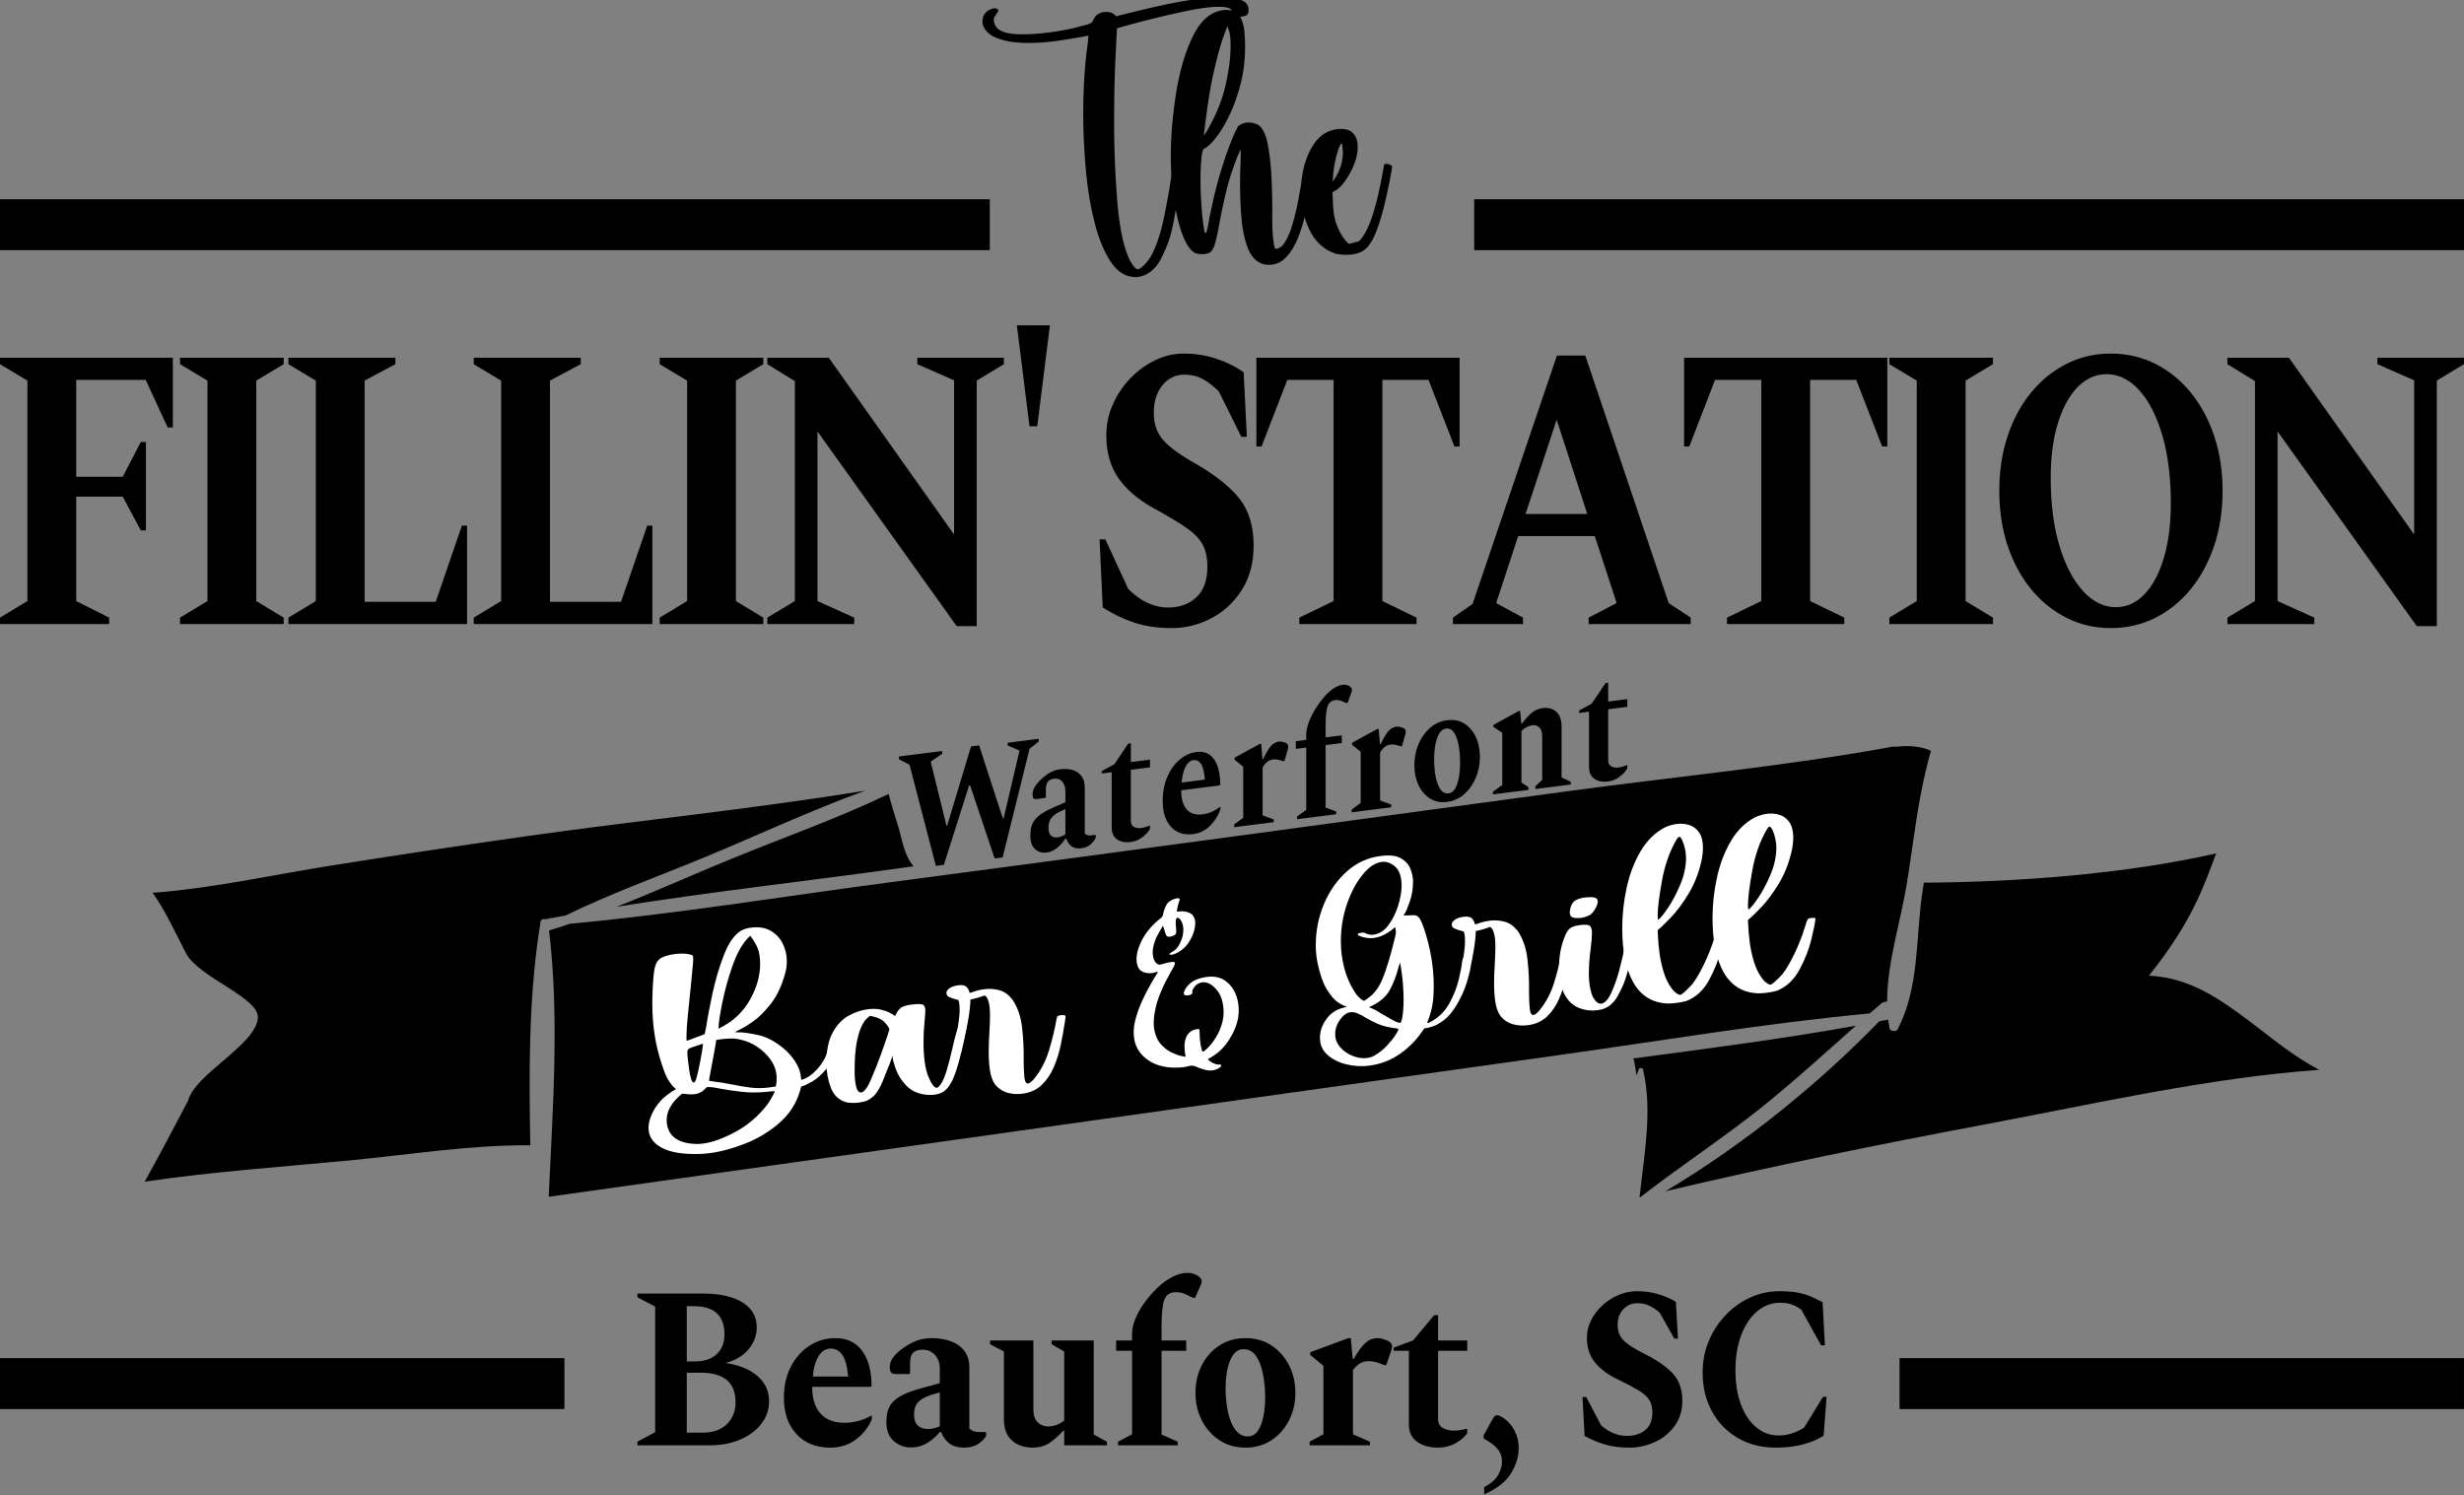
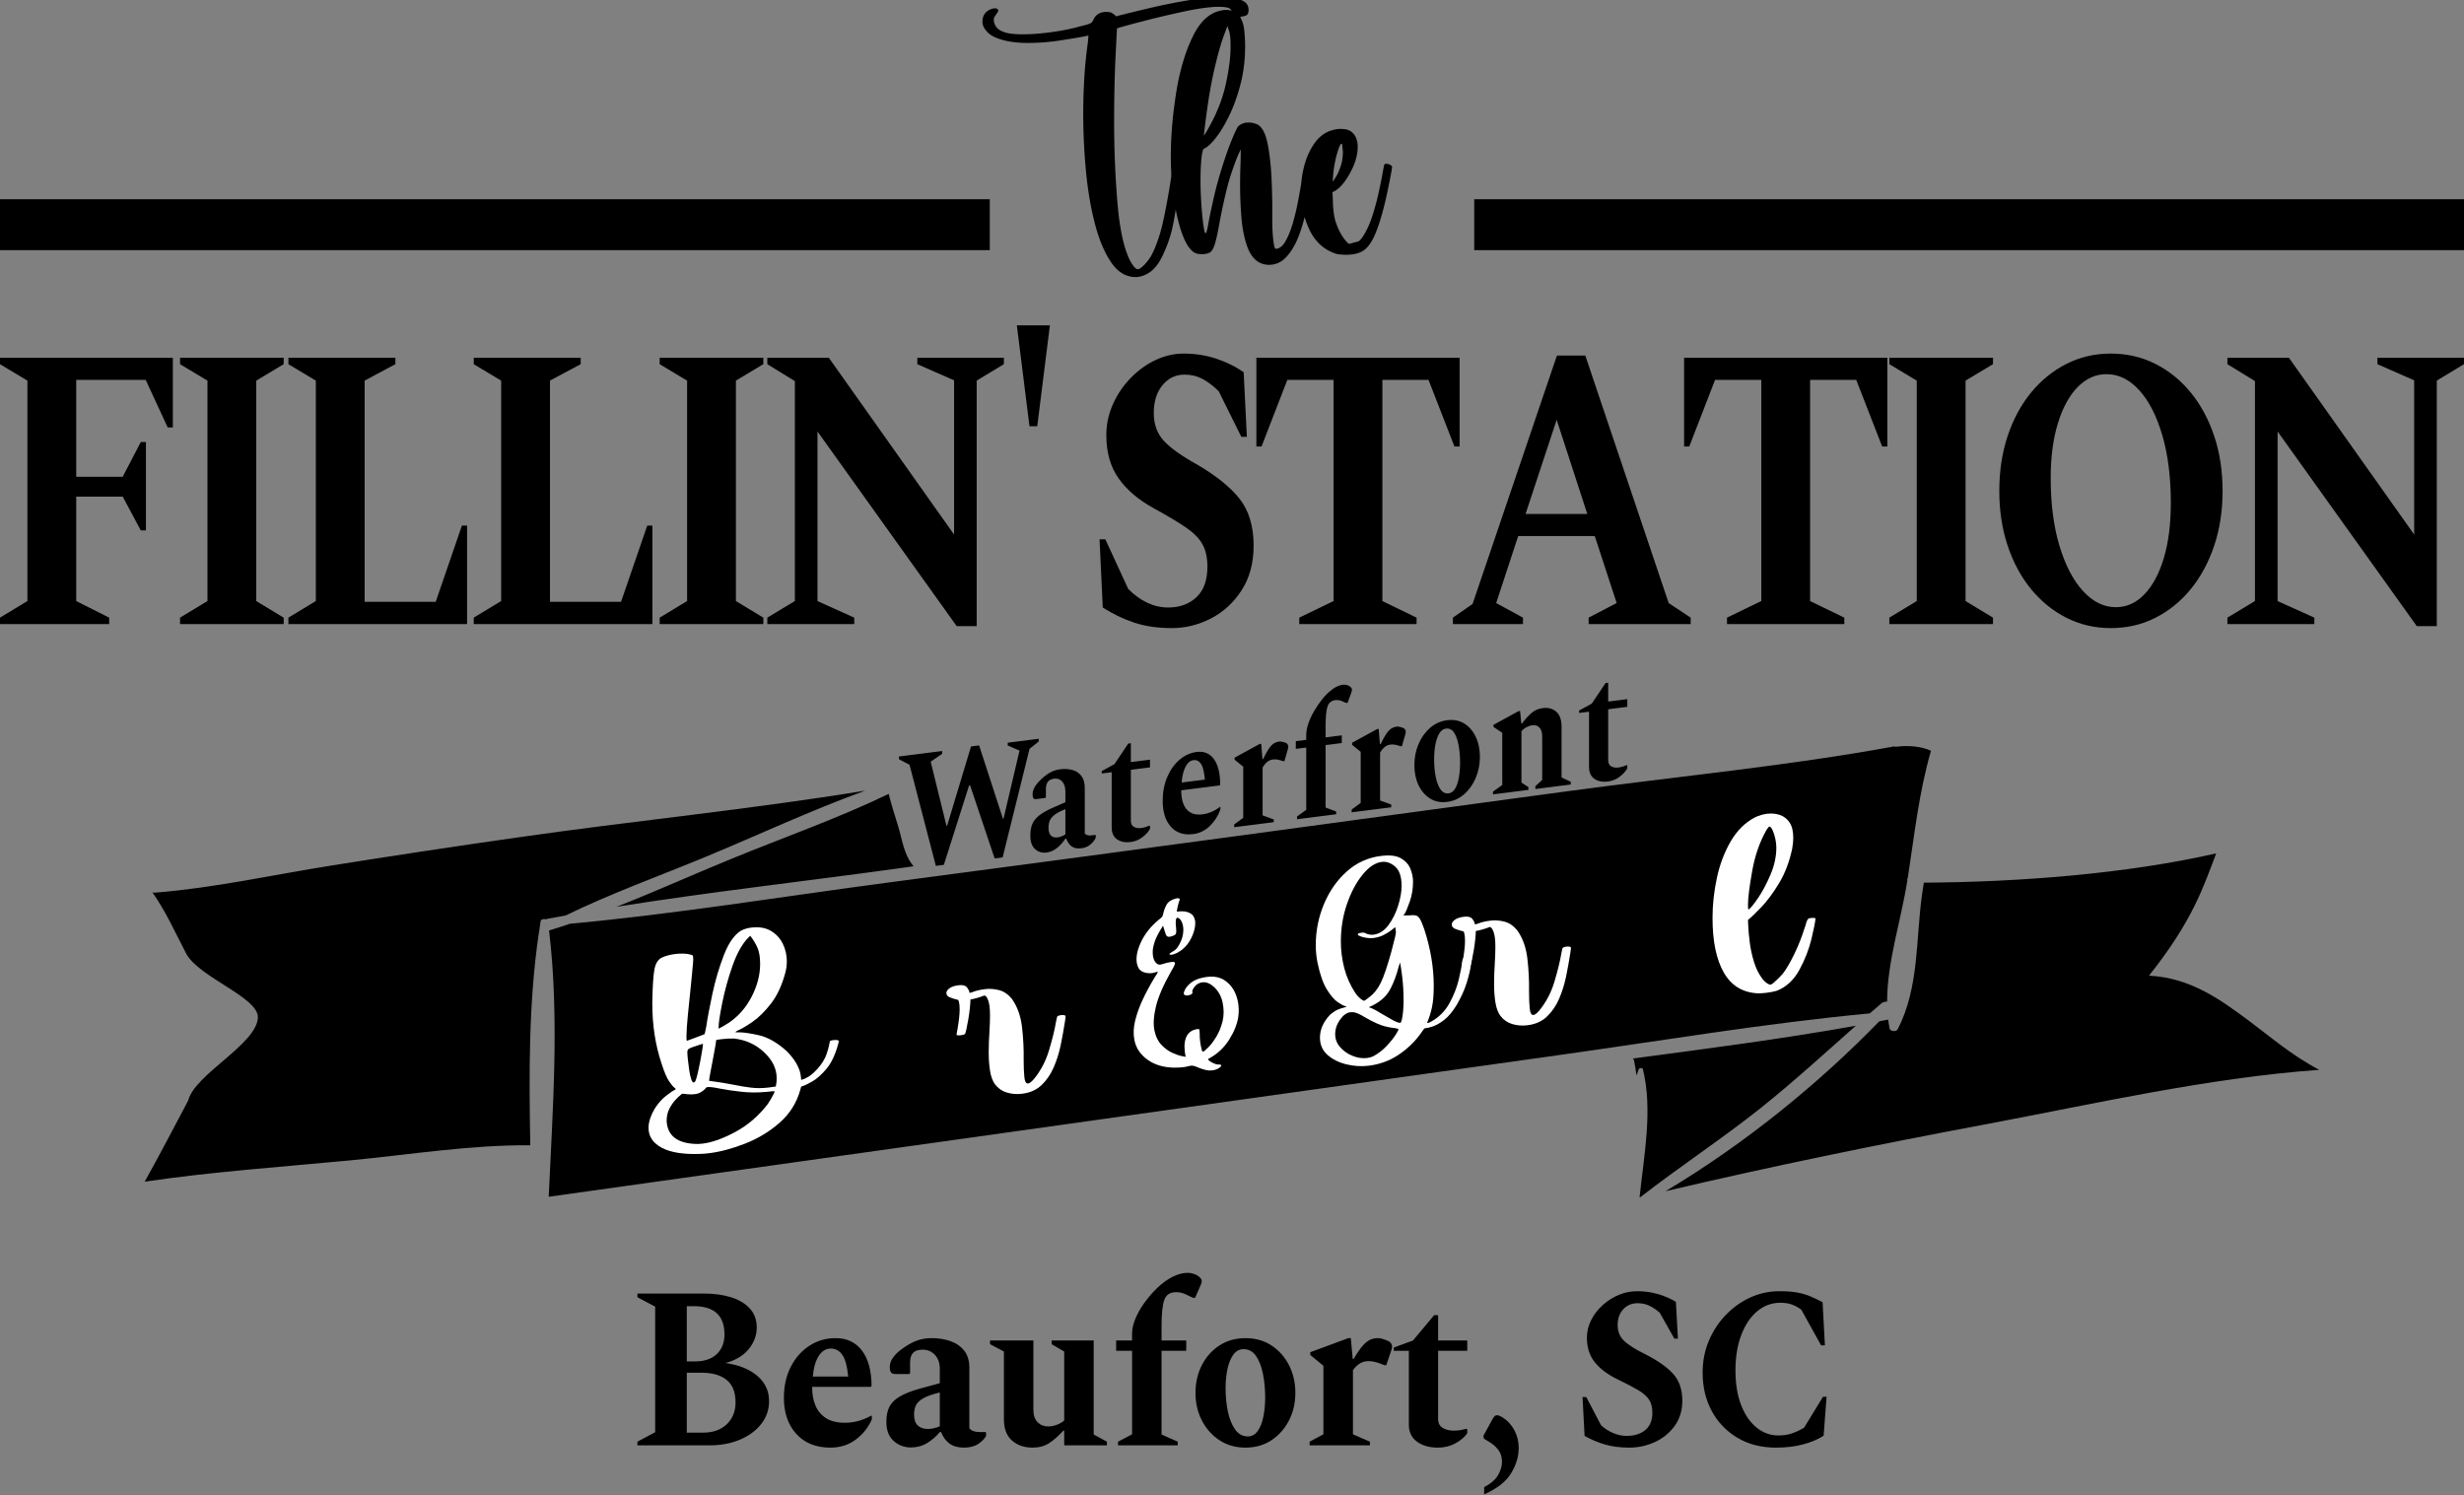
<svg xmlns="http://www.w3.org/2000/svg" viewBox="0 0 720 437" height="437" width="720" version="1.1">
  <rect x="0" y="0" width="720" height="437" fill="#808080" stroke="none" />
  <path fill-rule="evenodd" d="M108 562.896V577.774H397.226V562.896H108Z" transform="matrix(1,0,0,-1,-108,636)" />
  <path fill-rule="evenodd" d="M108 453.616V455.501L116.011 460.349V524.77L108 529.573V531.459H158.513V511.078H157.004L150.573 524.994H130.274V496.667H143.855L149.136 506.813H150.645V481H149.136L143.855 490.876H130.274V460.349L139.903 455.501V453.616H108ZM160.61 453.616V455.501L168.622 460.349V524.77L160.61 529.573V531.459H190.897V529.573L182.885 524.77V460.349L190.897 455.501V453.616H160.61ZM192.276 453.616V455.501L200.287 460.349V524.77L192.276 529.573V531.459H223.532V529.573L214.55 524.77V460.125H235.316L242.969 482.391H244.478V453.616H192.276ZM246.432 453.616V455.501L254.444 460.349V524.77L246.432 529.573V531.459H277.688V529.573L268.707 524.77V460.125H289.473L297.125 482.391H298.634V453.616H246.432ZM300.767 453.616V455.501L308.778 460.349V524.77L300.767 529.573V531.459H331.053V529.573L323.041 524.77V460.349L331.053 455.501V453.616H300.767ZM332.217 453.616V455.501L340.265 460.349V524.635L332.217 529.573V531.459H350.181L386.791 479.788V524.86L376.049 529.573V531.459H401.341V529.573L393.401 524.77V453.032H387.545L346.876 509.91V460.349L357.618 455.501V453.616H332.217ZM408.827 511.437 405.127 540.931H414.791L411.091 511.437H408.827ZM450.425 452.448C446.282 452.448 442.617 452.98 439.432 454.042 436.246 455.104 433.18 456.578 430.234 458.464L429.3 478.396H430.989L437.671 463.896C439.372 462.16 441.216 460.821 443.204 459.878 445.192 458.935 447.228 458.464 449.312 458.464 452.713 458.464 455.479 459.466 457.611 461.472 459.743 463.477 460.808 466.44 460.808 470.36 460.808 473.054 460.323 475.261 459.353 476.982 458.383 478.703 456.767 480.334 454.503 481.875 452.24 483.417 449.12 485.28 445.144 487.464 440.665 489.918 437.234 492.836 434.851 496.218 432.468 499.6 431.276 503.805 431.276 508.833 431.276 511.976 431.917 514.983 433.198 517.856 434.48 520.729 436.21 523.288 438.39 525.533 440.569 527.778 442.995 529.528 445.665 530.785 448.336 532.042 451.084 532.671 453.91 532.671 457.12 532.671 460.204 532.199 463.162 531.257 466.12 530.314 468.868 528.975 471.407 527.239L472.341 508.339H470.724L464.114 521.672C462.485 523.258 460.898 524.463 459.353 525.286 457.808 526.109 456.066 526.521 454.126 526.521 451.539 526.521 449.396 525.496 447.695 523.445 445.994 521.395 445.144 518.679 445.144 515.297 445.144 512.095 446.072 509.447 447.929 507.352 449.785 505.257 453.012 502.922 457.611 500.348 463.335 497.026 467.551 493.637 470.257 490.18 472.964 486.724 474.317 482.167 474.317 476.511 474.317 471.483 473.155 467.158 470.832 463.537 468.509 459.915 465.521 457.162 461.868 455.277 458.216 453.391 454.401 452.448 450.425 452.448ZM487.66 453.616V455.501L497.683 460.349V524.994H484.175L476.63 505.511H475.121V531.459H534.509V505.511H533L525.419 524.994H511.946V460.349L521.934 455.501V453.616H487.66ZM553.781 485.803H571.816L562.87 513.322 553.781 485.803ZM532.548 453.616V455.501L538.296 459.496 562.942 532.087H571.241L595.6 459.766 602.031 455.501V453.616H572.211V455.501L580.403 459.766 574.008 479.339H551.625L545.194 459.766 553.026 455.501V453.616H532.548ZM612.643 453.616V455.501L622.667 460.349V524.994H609.158L601.614 505.511H600.105V531.459H659.492V505.511H657.983L650.403 524.994H636.93V460.349L646.918 455.501V453.616H612.643ZM660.08 453.616V455.501L668.092 460.349V524.77L660.08 529.573V531.459H690.367V529.573L682.355 524.77V460.349L690.367 455.501V453.616H660.08ZM726.271 458.554C729.433 458.554 732.223 459.818 734.642 462.347 737.061 464.876 738.948 468.415 740.301 472.964 741.654 477.513 742.331 482.855 742.331 488.991 742.331 496.562 741.498 503.177 739.834 508.833 738.169 514.489 735.918 518.874 733.079 521.986 730.241 525.099 727.062 526.655 723.541 526.655 720.403 526.655 717.607 525.413 715.152 522.929 712.697 520.445 710.763 516.921 709.349 512.357 707.936 507.793 707.23 502.443 707.23 496.308 707.23 488.766 708.08 482.167 709.781 476.511 711.481 470.854 713.774 466.447 716.661 463.29 719.547 460.132 722.75 458.554 726.271 458.554ZM724.762 452.448C720.116 452.448 715.81 453.451 711.846 455.456 707.882 457.461 704.433 460.252 701.499 463.829 698.565 467.405 696.284 471.632 694.655 476.511 693.027 481.389 692.212 486.731 692.212 492.537 692.212 498.373 693.027 503.73 694.655 508.609 696.284 513.487 698.565 517.714 701.499 521.291 704.433 524.867 707.882 527.658 711.846 529.663 715.81 531.668 720.116 532.671 724.762 532.671 729.505 532.671 733.858 531.668 737.822 529.663 741.786 527.658 745.229 524.867 748.151 521.291 751.073 517.714 753.354 513.487 754.995 508.609 756.636 503.73 757.456 498.373 757.456 492.537 757.456 486.731 756.636 481.389 754.995 476.511 753.354 471.632 751.073 467.405 748.151 463.829 745.229 460.252 741.786 457.461 737.822 455.456 733.858 453.451 729.505 452.448 724.762 452.448ZM758.87 453.616V455.501L766.918 460.349V524.635L758.87 529.573V531.459H776.834L813.443 479.788V524.86L802.701 529.573V531.459H827.994V529.573L820.054 524.77V453.032H814.198L773.528 509.91V460.349L784.271 455.501V453.616H758.87Z" transform="matrix(1,0,0,-1,-108,636)" />
  <path fill-rule="evenodd" d="M538.773 562.896V577.774H827.999V562.896H538.773Z" transform="matrix(1,0,0,-1,-108,636)" />
-   <path fill-rule="evenodd" d="M108 224.221V239.099H272.934V224.221H108Z" transform="matrix(1,0,0,-1,-108,636)" />
  <path fill-rule="evenodd" d="M381.465 382.96 373.769 412.51 370.685 414.122V414.923L383.312 416.524V415.723L379.953 413.408 384.564 394.686 384.763 394.711 391.741 417.86 394.107 418.16 401.054 396.777 401.253 396.802 405.91 416.643 402.459 418.151V418.952L411.529 420.102V419.301L408.841 417.167 400.978 385.434 398.642 385.138 391.466 406.493 391.176 406.456 383.801 383.256 381.465 382.96ZM414.384 394.098C414.384 393.029 414.618 392.267 415.086 391.812 415.554 391.356 416.206 391.181 417.04 391.287 417.763 391.378 418.522 391.672 419.315 392.167V399.531C417.982 399.006 416.962 398.479 416.254 397.95 415.547 397.422 415.058 396.858 414.788 396.257 414.519 395.657 414.384 394.937 414.384 394.098ZM413.788 386.849C412.475 386.682 411.35 387.032 410.414 387.899 409.477 388.766 409.035 390.144 409.085 392.033 409.085 393.229 409.274 394.277 409.65 395.176 410.027 396.076 410.684 396.904 411.62 397.658 412.557 398.413 413.865 399.164 415.544 399.911L419.315 401.553V404.663C419.315 405.922 419.01 406.898 418.399 407.59 417.789 408.282 417 408.567 416.033 408.444 415.178 408.336 414.562 408.026 414.185 407.514 413.809 407.002 413.62 406.275 413.62 405.334V403.025L413.468 402.815 410.811 402.478C410.414 402.428 410.134 402.507 409.971 402.715 409.808 402.923 409.727 403.314 409.727 403.886 409.727 404.624 409.961 405.372 410.429 406.131 410.897 406.89 411.523 407.624 412.307 408.334 413.264 409.219 414.165 409.883 415.01 410.327 415.855 410.771 416.771 411.056 417.758 411.181 419.071 411.348 420.275 411.281 421.369 410.981 422.463 410.681 423.339 410.099 423.995 409.235 424.652 408.37 424.98 407.181 424.98 405.668V392.427C425.408 391.947 426.049 391.761 426.904 391.87L428.064 392.017 428.187 391.899V391.193C427.891 390.52 427.39 389.871 426.683 389.247 425.975 388.623 425.062 388.24 423.942 388.098 422.812 387.955 421.893 388.131 421.186 388.626 420.478 389.122 419.936 389.892 419.56 390.938L419.315 390.907C418.654 389.895 417.855 389.002 416.918 388.228 415.982 387.454 414.938 386.995 413.788 386.849ZM438.418 389.934C436.78 389.726 435.441 389.989 434.403 390.722 433.364 391.455 432.845 392.61 432.845 394.188V410.328L429.944 409.96V410.666L433.639 412.68 437.685 418.707 438.449 418.804V413.29L444.037 413.999V411.747L438.449 411.039V396.157C438.449 395.28 438.744 394.678 439.334 394.352 439.925 394.026 440.622 393.915 441.426 394.017 441.935 394.081 442.383 394.179 442.77 394.311 443.157 394.443 443.538 394.583 443.915 394.733L444.037 394.653V393.794C443.579 392.935 442.841 392.116 441.823 391.339 440.805 390.561 439.67 390.093 438.418 389.934ZM456.743 413.855C455.806 413.736 455.035 413.104 454.43 411.959 453.824 410.813 453.445 409.264 453.292 407.312L460.071 408.172C459.878 410.449 459.494 411.993 458.919 412.805 458.343 413.616 457.618 413.966 456.743 413.855ZM456.651 392.246C453.903 391.897 451.732 392.614 450.139 394.396 448.546 396.179 447.75 398.71 447.75 401.992 447.75 404.536 448.19 406.84 449.07 408.904 449.951 410.968 451.142 412.648 452.643 413.945 454.145 415.242 455.816 416.007 457.659 416.241 459.827 416.516 461.512 415.827 462.713 414.173 463.914 412.519 464.53 410.041 464.56 406.737L464.392 406.468 453.17 405.045V404.778C453.17 403.379 453.384 402.131 453.811 401.034 454.239 399.937 454.913 399.113 455.834 398.562 456.756 398.011 457.954 397.829 459.43 398.017 460.204 398.115 461.01 398.331 461.85 398.667 462.69 399.002 463.568 399.514 464.484 400.203L464.606 400.218V399.417C463.934 397.564 462.909 395.965 461.529 394.62 460.15 393.275 458.524 392.483 456.651 392.246ZM468.639 394.262V395.063L471.28 397.001V411.94L468.761 413.986V414.577L476.059 418.574 476.533 418.634 476.899 414.159 477.098 414.184C477.739 415.538 478.314 416.571 478.823 417.284 479.332 417.997 479.816 418.494 480.274 418.775 480.732 419.056 481.225 419.23 481.755 419.297 481.968 419.324 482.215 419.314 482.495 419.267 482.775 419.219 483.022 419.158 483.236 419.084 484.04 418.881 484.442 418.461 484.442 417.825 484.442 417.52 484.391 417.227 484.289 416.947L483.327 413.582 483.037 413.545 481.999 413.852C481.307 414.07 480.599 414.132 479.877 414.041 478.747 413.898 477.77 413.119 476.945 411.704V397.719L480.197 396.529V395.728L468.639 394.262ZM487.009 396.592V397.393L489.696 399.336V417.537L486.643 417.15V419.401L489.696 419.789V421.353C489.696 422.282 489.903 423.351 490.315 424.56 490.727 425.77 491.302 427.007 492.04 428.27 492.778 429.534 493.6 430.723 494.506 431.836 495.412 432.949 496.374 433.873 497.392 434.606 498.41 435.339 499.412 435.768 500.4 435.894 500.695 435.931 500.998 435.919 501.308 435.856 501.619 435.794 501.881 435.713 502.095 435.612 502.736 435.261 503.056 434.863 503.056 434.418 503.056 434.189 502.975 433.861 502.812 433.433L501.774 430.611 501.407 430.565 500.644 430.869C500.217 431.082 499.809 431.237 499.423 431.334 499.036 431.431 498.613 431.451 498.155 431.393 496.985 431.244 496.224 430.588 495.873 429.424 495.521 428.26 495.346 426.324 495.346 423.615V420.505L500.079 421.105V418.854L495.346 418.254V400.015L498.445 398.843V398.042L487.009 396.592ZM502.967 398.615V399.416L505.608 401.354V416.293L503.089 418.339V418.93L510.387 422.927 510.861 422.988 511.227 418.512 511.426 418.538C512.067 419.891 512.642 420.924 513.151 421.637 513.66 422.35 514.143 422.847 514.601 423.128 515.06 423.409 515.553 423.583 516.083 423.65 516.296 423.677 516.543 423.667 516.823 423.62 517.103 423.572 517.35 423.511 517.564 423.437 518.368 423.234 518.77 422.814 518.77 422.178 518.77 421.873 518.719 421.58 518.617 421.3L517.655 417.935 517.365 417.898 516.327 418.205C515.635 418.423 514.927 418.486 514.205 418.394 513.075 418.251 512.097 417.472 511.273 416.057V402.072L514.525 400.882V400.081L502.967 398.615ZM531.322 404.157C532.096 404.255 532.73 404.73 533.223 405.581 533.717 406.432 534.078 407.524 534.307 408.857 534.536 410.189 534.651 411.594 534.651 413.069 534.651 414.875 534.511 416.562 534.231 418.129 533.951 419.696 533.511 420.944 532.91 421.872 532.31 422.801 531.511 423.202 530.513 423.076 529.719 422.975 529.068 422.498 528.559 421.645 528.05 420.792 527.673 419.707 527.429 418.392 527.185 417.076 527.062 415.662 527.062 414.148 527.062 412.317 527.21 410.625 527.505 409.072 527.8 407.52 528.264 406.281 528.895 405.356 529.526 404.431 530.335 404.032 531.322 404.157ZM530.88 401.659C528.976 401.417 527.304 401.749 525.864 402.654 524.423 403.559 523.301 404.86 522.497 406.558 521.693 408.256 521.291 410.192 521.291 412.367 521.291 414.58 521.693 416.637 522.497 418.539 523.301 420.441 524.423 422.02 525.864 423.278 527.304 424.535 528.976 425.285 530.88 425.526 532.783 425.767 534.45 425.441 535.88 424.548 537.31 423.655 538.427 422.359 539.231 420.661 540.036 418.963 540.438 417.008 540.438 414.795 540.438 412.62 540.036 410.582 539.231 408.68 538.427 406.778 537.31 405.193 535.88 403.924 534.45 402.655 532.783 401.9 530.88 401.659ZM544.272 403.853V404.654L546.975 406.6V421.843L544.394 423.577V424.168L551.708 428.167 552.181 428.227 552.548 424.553 552.746 424.579C553.713 425.871 554.65 426.903 555.556 427.673 556.462 428.442 557.53 428.906 558.762 429.062 560.391 429.268 561.722 428.919 562.755 428.013 563.788 427.108 564.305 425.631 564.305 423.583V408.797L566.992 407.535V406.734L556.64 405.421V406.223L558.64 408.079V420.823C558.64 421.994 558.368 422.853 557.823 423.4 557.279 423.948 556.589 424.169 555.754 424.063 555.245 423.999 554.691 423.811 554.09 423.499 553.489 423.188 552.985 422.79 552.578 422.306V407.31L554.624 405.967V405.166L544.272 403.853ZM577.896 407.621C576.257 407.413 574.918 407.676 573.88 408.409 572.842 409.142 572.323 410.297 572.323 411.874V428.015L569.422 427.647V428.353L573.117 430.367 577.163 436.394 577.926 436.491V430.977L583.515 431.685V429.434L577.926 428.725V413.844C577.926 412.967 578.222 412.365 578.812 412.039 579.402 411.713 580.1 411.601 580.904 411.703 581.413 411.768 581.861 411.866 582.247 411.998 582.634 412.129 583.016 412.27 583.392 412.42L583.515 412.34V411.481C583.057 410.622 582.319 409.803 581.301 409.025 580.283 408.248 579.148 407.779 577.896 407.621Z" transform="matrix(1,0,0,-1,-108,636)" />
  <path fill-rule="evenodd" d="M310.759 254.284H308.688V238.144H311.132C313.816 238.144 315.915 238.851 317.427 240.267 318.94 241.682 319.697 243.601 319.697 246.022 319.697 251.53 316.718 254.284 310.759 254.284ZM312.9 234.844H308.688V217.323H313.343C316.353 217.323 318.704 218.15 320.395 219.804 322.086 221.458 322.932 223.581 322.932 226.173 322.932 229.14 322.067 231.327 320.337 232.734 318.607 234.141 316.128 234.844 312.9 234.844ZM294.257 213.614V214.688L299.447 217.45V254.156L294.257 256.893V257.967H313.831C316.764 257.967 319.383 257.601 321.687 256.867 323.991 256.134 325.807 255.039 327.133 253.581 328.46 252.123 329.123 250.277 329.123 248.043 329.123 245.758 328.336 243.652 326.761 241.725 325.186 239.798 322.932 238.451 319.999 237.683 323.956 237.104 327.067 235.837 329.333 233.885 331.598 231.932 332.731 229.481 332.731 226.531 332.731 224.058 331.974 221.846 330.462 219.893 328.949 217.941 326.877 216.406 324.247 215.289 321.617 214.172 318.634 213.614 315.298 213.614H294.257ZM350.769 241.904C349.342 241.904 348.166 241.188 347.243 239.755 346.32 238.323 345.742 236.311 345.509 233.719H355.843C355.548 236.805 354.963 238.941 354.086 240.126 353.209 241.311 352.104 241.904 350.769 241.904ZM350.63 212.949C346.44 212.949 343.131 214.279 340.703 216.939 338.274 219.599 337.06 223.129 337.06 227.529 337.06 230.939 337.731 233.953 339.073 236.571 340.416 239.188 342.231 241.239 344.52 242.722 346.808 244.206 349.357 244.948 352.166 244.948 355.471 244.948 358.039 243.737 359.87 241.316 361.701 238.894 362.64 235.466 362.686 231.033L362.43 230.7H345.323V230.342C345.323 228.466 345.649 226.757 346.3 225.214 346.952 223.67 347.98 222.451 349.384 221.556 350.789 220.661 352.616 220.213 354.866 220.213 356.045 220.213 357.275 220.366 358.555 220.673 359.835 220.98 361.173 221.517 362.57 222.285H362.756V221.211C361.732 218.84 360.168 216.871 358.066 215.302 355.963 213.733 353.485 212.949 350.63 212.949ZM375.097 222.617C375.097 221.185 375.454 220.123 376.168 219.433 376.882 218.742 377.875 218.397 379.147 218.397 380.249 218.397 381.405 218.661 382.615 219.19V229.063C380.582 228.586 379.027 228.053 377.948 227.465 376.87 226.876 376.125 226.203 375.714 225.444 375.303 224.685 375.097 223.743 375.097 222.617ZM374.189 213C372.188 213 370.473 213.661 369.046 214.982 367.618 216.304 366.943 218.226 367.021 220.75 367.021 222.353 367.308 223.726 367.882 224.868 368.456 226.011 369.457 227.008 370.884 227.861 372.312 228.714 374.306 229.498 376.866 230.214L382.615 231.775V235.944C382.615 237.632 382.15 238.992 381.219 240.024 380.288 241.055 379.085 241.571 377.611 241.571 376.307 241.571 375.369 241.26 374.795 240.638 374.221 240.015 373.933 239.073 373.933 237.811V234.716L373.701 234.46H369.651C369.046 234.46 368.619 234.614 368.371 234.921 368.122 235.228 367.998 235.765 367.998 236.532 367.998 237.521 368.355 238.485 369.069 239.423 369.783 240.361 370.737 241.239 371.932 242.057 373.39 243.08 374.764 243.818 376.051 244.27 377.339 244.722 378.736 244.948 380.241 244.948 382.243 244.948 384.078 244.654 385.746 244.065 387.414 243.477 388.748 242.548 389.749 241.277 390.75 240.007 391.25 238.357 391.25 236.328V218.576C391.902 217.86 392.879 217.502 394.183 217.502H395.952L396.138 217.323V216.376C395.688 215.524 394.924 214.739 393.845 214.023 392.767 213.307 391.374 212.949 389.667 212.949 387.945 212.949 386.545 213.341 385.466 214.125 384.388 214.91 383.562 216.035 382.987 217.502H382.615C381.607 216.257 380.388 215.195 378.961 214.317 377.533 213.439 375.943 213 374.189 213ZM409.731 212.949C407.279 212.949 405.27 213.644 403.702 215.033 402.135 216.423 401.352 218.482 401.352 221.211V241.034L397.302 243.183V244.257H409.963V223.973C409.963 222.404 410.375 221.206 411.197 220.379 412.019 219.552 413.059 219.139 414.316 219.139 415.092 219.139 415.906 219.292 416.76 219.599 417.613 219.906 418.35 220.332 418.971 220.878V241.034L415.293 243.183V244.257H427.583V216.785L431.446 214.688V213.614H418.971V217.911H418.715C417.287 216.342 415.902 215.123 414.56 214.253 413.218 213.383 411.608 212.949 409.731 212.949ZM434.705 213.614V214.688L438.801 216.837V241.239H434.146V244.257H438.801V246.355C438.801 247.599 439.116 248.998 439.744 250.549 440.372 252.101 441.249 253.662 442.374 255.23 443.499 256.799 444.752 258.253 446.133 259.592 447.514 260.93 448.98 262.005 450.532 262.815 452.084 263.625 453.612 264.03 455.117 264.03 455.567 264.03 456.029 263.961 456.502 263.825 456.975 263.688 457.375 263.535 457.701 263.364 458.678 262.785 459.167 262.196 459.167 261.6 459.167 261.293 459.043 260.866 458.795 260.321L457.212 256.714H456.653L455.49 257.251C454.838 257.609 454.217 257.886 453.628 258.082 453.038 258.279 452.394 258.377 451.696 258.377 449.911 258.377 448.751 257.626 448.216 256.126 447.681 254.625 447.413 252.059 447.413 248.426V244.257H454.628V241.239H447.413V216.785L452.138 214.688V213.614H434.705ZM472.62 216.223C473.799 216.223 474.765 216.751 475.518 217.809 476.27 218.866 476.821 220.268 477.17 222.016 477.52 223.764 477.694 225.627 477.694 227.605 477.694 230.027 477.481 232.312 477.054 234.46 476.627 236.609 475.956 238.357 475.041 239.704 474.125 241.051 472.907 241.725 471.387 241.725 470.176 241.725 469.183 241.196 468.407 240.139 467.632 239.082 467.057 237.692 466.685 235.97 466.313 234.247 466.126 232.371 466.126 230.342 466.126 227.887 466.351 225.593 466.801 223.462 467.251 221.33 467.957 219.591 468.919 218.243 469.881 216.896 471.115 216.223 472.62 216.223ZM471.945 212.949C469.044 212.949 466.495 213.678 464.299 215.136 462.104 216.594 460.393 218.529 459.167 220.942 457.941 223.355 457.328 226.019 457.328 228.935 457.328 231.903 457.941 234.593 459.167 237.006 460.393 239.418 462.104 241.345 464.299 242.786 466.495 244.227 469.044 244.948 471.945 244.948 474.847 244.948 477.388 244.227 479.568 242.786 481.748 241.345 483.451 239.418 484.677 237.006 485.903 234.593 486.515 231.903 486.515 228.935 486.515 226.019 485.903 223.355 484.677 220.942 483.451 218.529 481.748 216.594 479.568 215.136 477.388 213.678 474.847 212.949 471.945 212.949ZM490.682 213.614V214.688L494.708 216.837V236.865L490.868 240.037V240.83L501.993 244.948H502.715L503.274 238.886H503.576C504.554 240.591 505.43 241.878 506.206 242.748 506.982 243.618 507.719 244.202 508.417 244.5 509.116 244.799 509.868 244.948 510.675 244.948 511.001 244.948 511.377 244.892 511.804 244.781 512.231 244.671 512.607 244.547 512.933 244.411 514.159 244.001 514.772 243.37 514.772 242.518 514.772 242.108 514.694 241.725 514.539 241.367L513.072 237.018H512.63L511.047 237.607C509.992 238.016 508.914 238.22 507.812 238.22 506.09 238.22 504.6 237.342 503.343 235.586V216.837L508.301 214.688V213.614H490.682ZM528.178 212.949C525.68 212.949 523.639 213.528 522.057 214.688 520.474 215.848 519.683 217.485 519.683 219.599V241.239H515.26V242.185L520.893 244.257 527.061 251.649H528.225V244.257H536.743V241.239H528.225V221.287C528.225 220.111 528.675 219.254 529.575 218.717 530.474 218.18 531.537 217.911 532.763 217.911 533.539 217.911 534.222 217.966 534.811 218.077 535.401 218.188 535.983 218.312 536.557 218.448L536.743 218.32V217.169C536.045 216.095 534.92 215.123 533.368 214.253 531.817 213.383 530.087 212.949 528.178 212.949ZM541.678 199.29V201.387C543.679 202.461 545.049 203.659 545.786 204.981 546.523 206.302 546.891 207.569 546.891 208.779 546.891 210.075 546.593 211.158 545.995 212.028 545.398 212.897 544.634 213.648 543.703 214.279L541.631 215.558 541.445 216.376 543.935 220.929C544.23 221.475 544.478 221.859 544.68 222.08 544.882 222.302 545.146 222.413 545.471 222.413 545.797 222.413 546.309 222.217 547.008 221.824 548.513 220.87 549.684 219.599 550.522 218.013 551.36 216.427 551.779 214.714 551.779 212.872 551.779 210.365 551.034 207.888 549.545 205.441 548.055 202.994 545.433 200.944 541.678 199.29ZM584.111 212.949C581.426 212.949 579.052 213.251 576.989 213.857 574.925 214.462 572.939 215.302 571.03 216.376L570.425 227.733H571.519L575.848 219.471C576.95 218.482 578.145 217.719 579.432 217.182 580.72 216.645 582.039 216.376 583.389 216.376 585.593 216.376 587.385 216.947 588.766 218.09 590.147 219.232 590.837 220.921 590.837 223.155 590.837 224.689 590.523 225.947 589.895 226.927 589.266 227.908 588.219 228.837 586.753 229.716 585.286 230.594 583.265 231.655 580.689 232.9 577.788 234.298 575.565 235.961 574.021 237.888 572.477 239.815 571.705 242.211 571.705 245.076 571.705 246.866 572.12 248.58 572.95 250.217 573.78 251.854 574.902 253.312 576.314 254.591 577.726 255.87 579.297 256.867 581.027 257.584 582.757 258.3 584.537 258.658 586.368 258.658 588.448 258.658 590.446 258.389 592.362 257.852 594.278 257.315 596.059 256.552 597.703 255.563L598.309 244.794H597.261L592.979 252.391C591.923 253.295 590.895 253.981 589.895 254.45 588.894 254.919 587.765 255.154 586.508 255.154 584.832 255.154 583.444 254.57 582.342 253.402 581.24 252.233 580.689 250.686 580.689 248.759 580.689 246.934 581.291 245.425 582.493 244.231 583.696 243.038 585.787 241.708 588.766 240.241 592.474 238.348 595.205 236.417 596.959 234.448 598.712 232.478 599.589 229.882 599.589 226.659 599.589 223.794 598.836 221.33 597.331 219.267 595.826 217.203 593.89 215.634 591.524 214.56 589.158 213.486 586.687 212.949 584.111 212.949ZM626.937 212.949C622.654 212.949 618.899 213.912 615.672 215.839 612.444 217.766 609.946 220.375 608.177 223.666 606.408 226.957 605.524 230.683 605.524 234.844 605.524 238.22 606.133 241.341 607.351 244.206 608.569 247.071 610.229 249.59 612.332 251.764 614.434 253.939 616.82 255.631 619.489 256.842 622.158 258.053 624.966 258.658 627.915 258.658 630.072 258.658 631.864 258.522 633.291 258.249 634.719 257.976 636.003 257.592 637.143 257.098 638.284 256.603 639.428 256.049 640.576 255.435L641.251 242.85H640.134L634.339 253.286C633.315 254.003 632.352 254.514 631.452 254.821 630.552 255.128 629.474 255.282 628.217 255.282 625.719 255.282 623.485 254.467 621.514 252.839 619.543 251.21 617.984 248.904 616.836 245.92 615.687 242.936 615.113 239.474 615.113 235.535 615.113 231.63 615.664 228.253 616.766 225.405 617.868 222.558 619.369 220.362 621.27 218.819 623.17 217.276 625.3 216.504 627.659 216.504 629.164 216.504 630.518 216.717 631.72 217.144 632.923 217.57 634.075 218.116 635.176 218.781L640.693 227.81H641.74L640.879 216.427C639.203 215.353 637.194 214.505 634.851 213.882 632.508 213.26 629.87 212.949 626.937 212.949Z" transform="matrix(1,0,0,-1,-108,636)" />
-   <path fill-rule="evenodd" d="M663.06 224.221V239.099H827.994V224.221H663.06Z" transform="matrix(1,0,0,-1,-108,636)" />
  <path fill-rule="evenodd" d="M467.932 632.894C467.769 633.181 467.554 633.397 467.279 633.549 467.044 633.67 466.817 633.75 466.562 633.803 466.328 633.852 466.114 633.886 465.878 633.914L465.468 633.955 465.015 633.985 464.516 634.004 463.974 634.014 463.189 633.997 462.675 633.967 462.144 633.929 461.593 633.881 461.026 633.824 460.442 633.756 459.839 633.68 459.219 633.594 458.58 633.499 457.924 633.393 456.56 633.156 455.85 633.021 453.617 632.563 449.088 631.55 448.353 631.378 447.624 631.205 446.9 631.032 446.181 630.86 445.468 630.685 444.76 630.511 444.058 630.335 443.362 630.158 442.671 629.982 441.985 629.805 441.317 629.63 440.678 629.463 440.069 629.302 439.489 629.148 438.938 629.001 438.416 628.862 437.924 628.73 437.461 628.604 437.027 628.486 436.623 628.374 436.248 628.27 435.903 628.172 435.3 627.999 434.814 627.852 434.468 627.758C434.385 627.588 434.349 627.41 434.36 627.217L434.328 626.571 434.307 626.151 434.282 625.665 434.255 625.115 434.224 624.501 434.191 623.823 434.153 623.079 434.112 622.271 434.022 620.46 433.972 619.457 433.922 618.412 433.831 616.256 433.791 615.146 433.753 614.015 433.72 612.862 433.688 611.687 433.661 610.49 433.637 609.272 433.616 608.034 433.599 606.772 433.584 605.49 433.572 604.186 433.564 602.86 433.56 601.512 433.558 600.144 433.562 598.678 433.573 597.213 433.591 595.75 433.618 594.29 433.651 592.832 433.692 591.378 433.74 589.923 433.795 588.472 433.858 587.023 433.929 585.576 434.007 584.132 434.092 582.69 434.392 578.375 434.506 576.941 434.632 575.531 434.77 574.169 434.922 572.853 435.088 571.583 435.267 570.361 435.459 569.184 435.665 568.055 435.885 566.972 436.118 565.935 436.365 564.947 436.624 564.003 436.898 563.108 437.184 562.258 437.484 561.456 437.798 560.699 438.126 559.99 438.483 559.363 438.823 558.821 439.144 558.362C439.324 558.11 439.509 557.9 439.732 557.694 439.91 557.503 440.119 557.382 440.363 557.329 440.484 557.311 440.598 557.321 440.715 557.359 440.852 557.404 440.972 557.46 441.097 557.535 441.259 557.633 441.401 557.732 441.549 557.853 441.734 558.003 441.897 558.147 442.071 558.312L442.496 558.738 442.911 559.197 443.445 559.855 443.955 560.566 444.322 561.135 444.619 561.699 444.908 562.286 445.19 562.892 445.465 563.521 445.732 564.172 445.991 564.843 446.244 565.536 446.488 566.25 446.725 566.985 446.956 567.741 447.178 568.519 447.394 569.318 447.601 570.138 447.995 571.844 448.181 572.729 448.36 573.616 448.7 575.343 448.861 576.183 449.016 577.007 449.166 577.816 449.309 578.608 449.447 579.385 449.703 580.89 449.823 581.619 449.936 582.333 450.044 583.03 450.145 583.712 450.241 584.377 450.253 585.301 450.167 587.26 450.14 588.28 450.13 588.8 450.123 589.326 450.119 589.859 450.118 590.399 450.143 592.597 450.217 594.833 450.273 595.965 450.341 597.106 450.422 598.257 450.515 599.417 450.738 601.766 450.869 602.955 451.011 604.152 451.334 606.577 451.514 607.802 451.706 609.037 451.913 610.266 452.134 611.471 452.37 612.652 452.622 613.81 452.888 614.944 453.169 616.056 453.466 617.143 453.777 618.207 454.103 619.247 454.445 620.264 454.801 621.257 455.173 622.227 455.559 623.173 455.96 624.096 456.377 624.995 456.808 625.871 457.256 626.71 457.723 627.496 458.207 628.232 458.711 628.915 459.232 629.548 459.771 630.129 460.329 630.659 460.904 631.136C461.301 631.442 461.679 631.694 462.111 631.938L462.742 632.261C462.962 632.364 463.165 632.449 463.391 632.533 463.618 632.619 463.826 632.688 464.058 632.754 464.292 632.821 464.506 632.874 464.743 632.923L465.447 633.041 466.17 633.106C466.4 633.108 466.609 633.1 466.838 633.08 467.053 633.064 467.247 633.039 467.458 633.001 467.623 632.973 467.771 632.94 467.932 632.894ZM459.733 596.386C459.898 596.569 460.038 596.746 460.179 596.953L460.482 597.418 460.898 598.127 461.115 598.517 461.356 598.958 461.861 599.888 462.264 600.659 462.652 601.433 463.023 602.207 463.378 602.981 464.04 604.535 464.346 605.314 464.637 606.092 464.912 606.873 465.171 607.655 465.414 608.437 465.64 609.221 465.85 610.005 466.045 610.791 466.224 611.576 466.542 613.122 466.686 613.873 466.819 614.61 466.942 615.332 467.053 616.041 467.244 617.414 467.324 618.079 467.452 619.366 467.5 619.989 467.537 620.597 467.563 621.19 467.579 621.769 467.585 622.334 467.581 622.965 467.57 623.552 467.551 624.096 467.525 624.594 467.472 625.26 467.427 625.649 467.212 626.741 466.65 628.38 466.422 627.766 466.274 627.363 466.088 626.861 465.865 626.259 465.606 625.555 465.462 625.167 465.312 624.75 465.159 624.307 465.003 623.836 464.844 623.336 464.683 622.809 464.518 622.255 464.35 621.671 464.006 620.422 463.831 619.756 463.651 619.061 463.469 618.34 463.284 617.589 463.096 616.811 462.904 616.005 462.711 615.173 462.517 614.309 462.326 613.415 461.95 611.536 461.767 610.55 461.407 608.487 461.232 607.408 460.888 605.16 460.721 603.99 460.232 600.295 460.075 599.001 459.92 597.678 459.733 596.386ZM497.419 582.884C497.538 583.037 497.642 583.18 497.751 583.341L498.002 583.73 498.387 584.355 498.649 584.803 498.907 585.302 499.158 585.849 499.403 586.446 499.562 586.872 499.719 587.32 499.87 587.789 500.005 588.276 500.12 588.783 500.216 589.308 500.293 589.851 500.35 590.412 500.389 590.992 500.408 591.59 500.167 593.952C500.002 594.034 499.801 593.963 499.709 593.791 499.605 593.624 499.52 593.463 499.44 593.28L499.24 592.784 499.023 592.165 498.789 591.423 498.666 591.005 498.539 590.556 498.407 590.076 498.323 589.698 498.166 588.967 498.026 588.267 497.904 587.599 497.8 586.963 497.711 586.358 497.641 585.784 497.586 585.243 497.548 584.736 497.516 584.288 497.477 583.732 497.419 582.884ZM489.322 588.267 489.508 588.867 489.671 589.354 489.845 589.83 490.027 590.298 490.219 590.757 490.419 591.207 490.629 591.647 490.849 592.079 491.077 592.503 491.314 592.916 491.561 593.321 491.817 593.717 492.081 594.104 492.355 594.483 492.932 595.212 493.348 595.636C493.558 595.841 493.756 596.019 493.98 596.207L494.406 596.546 494.837 596.85 495.272 597.121 495.711 597.358 496.154 597.56 496.6 597.731 497.038 597.879 497.467 598.005 497.887 598.111 498.5 598.229 499.092 598.3 499.474 598.322H499.903L500.358 598.303 500.782 598.267 501.175 598.212 501.535 598.138C501.755 598.088 501.951 598.025 502.161 597.936 502.298 597.879 502.419 597.816 502.547 597.737 502.689 597.648 502.814 597.56 502.947 597.455 503.119 597.321 503.266 597.187 503.416 597.025 503.564 596.868 503.688 596.713 503.812 596.532 503.936 596.352 504.037 596.178 504.134 595.978 504.207 595.825 504.268 595.682 504.329 595.523 504.429 595.254 504.504 595.002 504.569 594.72 504.622 594.488 504.659 594.273 504.685 594.035 504.714 593.788 504.73 593.563 504.735 593.314L504.729 592.683 504.703 592.233 504.661 591.782 504.602 591.325 504.526 590.866 504.433 590.402 504.323 589.937 504.196 589.467 504.052 588.993 503.892 588.517 503.714 588.037 503.52 587.554 503.309 587.066 503.08 586.577 502.836 586.082 502.574 585.585 502.303 585.096 502.031 584.628 501.758 584.18 501.484 583.753 501.209 583.345 500.932 582.959 500.377 582.246 499.817 581.615C499.63 581.418 499.454 581.247 499.254 581.067 499.064 580.898 498.887 580.751 498.686 580.599 498.495 580.457 498.315 580.336 498.113 580.214L497.339 579.832 497.404 578.821 497.472 577.571 497.485 576.782 497.507 576.248 497.539 575.707 497.582 575.157 497.637 574.602 497.702 574.04 497.778 573.471 497.868 572.893 497.988 572.302 498.141 571.697 498.328 571.075 498.549 570.439 498.802 569.787 499.089 569.12 499.41 568.438C499.528 568.192 499.643 567.973 499.778 567.738L500.18 567.068C500.352 566.797 500.516 566.557 500.704 566.3 500.848 566.103 500.985 565.929 501.141 565.743 501.314 565.531 501.48 565.347 501.671 565.155 501.835 564.981 502.002 564.842 502.198 564.715L505.044 565.486C505.198 565.615 505.331 565.742 505.47 565.889 505.619 566.045 505.748 566.195 505.88 566.367 506.022 566.55 506.145 566.722 506.273 566.917L506.651 567.521 507.015 568.157 507.367 568.826 507.705 569.53 508.031 570.265 508.189 570.645 508.344 571.034 508.495 571.431 508.643 571.836 508.789 572.248 508.93 572.67 509.069 573.096 509.205 573.522 509.338 573.948 509.597 574.804 509.721 575.232 509.843 575.661 509.962 576.089 510.078 576.519 510.192 576.949 510.303 577.379 510.41 577.81 510.516 578.242 510.618 578.673 510.717 579.106 510.814 579.539 510.907 579.967 510.999 580.387 511.087 580.8 511.173 581.204 511.257 581.6 511.338 581.987 511.416 582.367 511.565 583.101 511.703 583.801 511.83 584.469 511.947 585.103 512.074 585.799 512.204 586.495 512.291 586.947 512.414 587.56C512.421 587.704 512.463 587.833 512.539 587.949 512.641 588.055 512.764 588.116 512.903 588.13 513.049 588.143 513.182 588.141 513.327 588.122 513.466 588.104 513.591 588.077 513.726 588.036 513.846 587.998 513.953 587.957 514.069 587.906 514.277 587.829 514.453 587.718 514.618 587.559 514.734 587.468 514.793 587.316 514.773 587.161L514.718 586.723 514.608 586.036 514.489 585.359 514.392 584.831 514.284 584.247 514.169 583.644 514.048 583.027 513.923 582.4 513.792 581.759 513.658 581.107 513.517 580.441 513.372 579.764 513.223 579.079 513.074 578.412 512.929 577.769 512.785 577.148 512.642 576.549 512.434 575.694 512.297 575.155 512.162 574.637 511.978 573.964 511.612 572.681 511.43 572.069 511.247 571.48 511.064 570.909 510.882 570.36 510.7 569.83 510.518 569.321 510.337 568.833 510.155 568.364 509.974 567.917 509.792 567.49 509.612 567.082 509.431 566.696 509.069 565.981 508.697 565.328 508.312 564.733C508.181 564.544 508.057 564.376 507.915 564.198 507.781 564.027 507.653 563.878 507.506 563.722 507.367 563.57 507.235 563.439 507.085 563.302 506.871 563.108 506.666 562.946 506.43 562.785 506.28 562.684 506.139 562.599 505.979 562.514 505.82 562.429 505.672 562.358 505.507 562.287L505.005 562.091 504.473 561.923 503.912 561.788 503.322 561.681 502.702 561.606 502.051 561.56 501.372 561.546 501.017 561.549 500.671 561.558 499.209 561.681 498.865 561.736 498.3 561.868 497.667 562.099 497.053 562.356 496.461 562.641 495.889 562.953 495.338 563.292 494.808 563.659 494.299 564.053 493.81 564.474 493.342 564.922 492.895 565.397 492.469 565.901 492.063 566.43 491.678 566.988 491.314 567.573 490.971 568.185 490.648 568.825 490.347 569.481 490.063 570.145 489.8 570.814 489.555 571.492 489.331 572.177 489.215 572.567 489.11 572.144 488.988 571.671 488.861 571.201 488.73 570.735 488.595 570.27 488.455 569.81 488.311 569.352 488.162 568.897 488.008 568.445 487.85 567.996 487.688 567.551 487.522 567.107 487.35 566.668 487.173 566.234 486.992 565.809 486.804 565.396 486.611 564.991 486.413 564.596 485.999 563.834 485.563 563.111 485.106 562.427 484.626 561.782 484.124 561.174C483.949 560.973 483.785 560.797 483.599 560.61 483.417 560.429 483.244 560.273 483.047 560.112 482.856 559.954 482.675 559.821 482.469 559.686 482.267 559.552 482.077 559.441 481.864 559.33 481.651 559.221 481.453 559.132 481.231 559.045 481.008 558.959 480.801 558.893 480.571 558.833 480.338 558.77 480.123 558.726 479.884 558.691L479.53 558.646 479.17 558.619 478.803 558.61 478.452 558.619 478.107 558.647C477.644 558.696 477.228 558.788 476.785 558.941 476.565 559.016 476.369 559.096 476.159 559.198 475.732 559.409 475.364 559.651 474.992 559.964 474.803 560.124 474.639 560.279 474.467 560.461 474.29 560.647 474.137 560.826 473.979 561.031 473.814 561.245 473.673 561.448 473.529 561.679 473.377 561.92 473.248 562.146 473.116 562.401L472.925 562.79 472.742 563.197 472.57 563.624 472.406 564.07 472.251 564.529 472.103 564.997 471.961 565.475 471.827 565.961 471.699 566.455 471.579 566.958 471.465 567.471 471.358 567.992 471.258 568.522 471.165 569.06 471.078 569.609 470.999 570.165 470.927 570.73 470.861 571.304 470.802 571.888 470.75 572.48 470.703 573.074 470.659 573.667 470.618 574.257 470.58 574.845 470.514 576.013 470.485 576.593 470.437 577.748 470.417 578.321 470.387 579.461 470.376 580.027 470.369 580.59 470.364 581.152 470.363 581.711V582.098L470.365 582.482 470.367 582.864 470.369 583.242 470.378 583.991 470.396 585.09 470.413 585.809 470.433 586.515 470.457 587.208 470.488 588.113 470.505 588.654 470.518 589.174 470.53 589.673 470.542 590.38 470.547 590.827 470.55 591.251V592.365L470.336 591.91 470.105 591.392 469.864 590.875 469.636 590.35 469.385 589.735 469.111 589.03 468.965 588.644 468.814 588.235 468.657 587.803 468.494 587.349 468.326 586.872 468.151 586.373 467.972 585.85 467.786 585.306 467.596 584.731 467.404 584.118 467.209 583.466 467.012 582.777 466.813 582.049 466.611 581.284 466.407 580.479 466.199 579.638 465.991 578.757 465.779 577.839 465.565 576.881 465.349 575.886 465.131 574.854 464.91 573.783 464.686 572.673 464.46 571.526 464.365 570.977 464.27 570.447 464.176 569.935 464.083 569.441 463.991 568.966 463.902 568.509 463.813 568.071 463.725 567.651 463.64 567.25 463.555 566.865 463.389 566.154 463.228 565.515 462.993 564.692 462.833 564.212 462.666 563.782 462.493 563.398C462.386 563.173 462.271 562.978 462.126 562.78 462.01 562.613 461.886 562.479 461.732 562.355 461.51 562.193 461.289 562.075 461.036 561.985 460.839 561.917 460.656 561.868 460.452 561.829 460.22 561.784 460.007 561.757 459.772 561.742L459.396 561.723H459.047C458.848 561.727 458.668 561.738 458.47 561.758 458.332 561.772 458.207 561.791 458.07 561.817 457.942 561.84 457.825 561.866 457.699 561.902 457.541 561.946 457.4 561.994 457.247 562.056 457.107 562.119 456.983 562.187 456.853 562.273 456.649 562.409 456.472 562.548 456.29 562.716 456.09 562.901 455.918 563.081 455.741 563.292 455.547 563.525 455.381 563.747 455.211 564.002L454.952 564.407 454.697 564.846 454.446 565.318 454.2 565.824 453.957 566.363 453.718 566.935 453.485 567.541 453.255 568.181 453.029 568.855 452.81 569.555 452.597 570.276 452.394 571.017 452.198 571.781 452.01 572.564 451.829 573.368 451.557 574.722 451.49 574.288 451.413 573.818 451.336 573.355 451.257 572.898 451.177 572.448 451.095 572.004 451.013 571.565 450.93 571.135 450.845 570.711 450.759 570.293 450.626 569.651 450.481 569.013 450.325 568.378 450.158 567.745 449.978 567.115 449.787 566.488 449.584 565.863 449.37 565.24 449.143 564.621 448.905 564.003 448.656 563.389 448.395 562.777 448.122 562.169 447.837 561.562 447.541 560.958 447.233 560.356 446.911 559.773 446.574 559.223 446.222 558.707 445.854 558.224 445.471 557.774C445.207 557.481 444.952 557.23 444.658 556.975L444.228 556.625 443.783 556.309C443.473 556.103 443.179 555.936 442.847 555.777L442.356 555.56 441.848 555.378 441.326 555.228 440.788 555.112 440.236 555.03H439.888L439.363 555.046 438.847 555.095 438.342 555.179 437.847 555.296 437.363 555.444 436.889 555.628 436.426 555.844 435.972 556.093 435.529 556.376 435.097 556.692 434.674 557.041 434.262 557.423 433.86 557.839 433.468 558.288 433.087 558.77 432.717 559.285 432.356 559.828 432.002 560.392 431.658 560.976 431.323 561.583 430.996 562.21 430.677 562.859 430.367 563.529 430.066 564.22 429.773 564.932 429.489 565.666 429.213 566.421 428.945 567.197 428.687 567.994 428.437 568.812 428.195 569.651 427.962 570.512 427.313 573.179 427.112 574.089 426.919 575.013 426.735 575.948 426.558 576.893 426.39 577.85 425.933 580.791 425.796 581.795 425.668 582.809 425.548 583.836 425.436 584.873 425.332 585.923 425.235 586.977 425.144 588.03 425.059 589.083 424.981 590.133 424.909 591.184 424.843 592.233 424.784 593.281 424.73 594.328 424.684 595.375 424.643 596.42 424.609 597.463 424.58 598.507 424.558 599.549 424.543 600.589 424.533 601.629 424.53 602.668 424.536 604.096 424.551 605.507 424.576 606.897 424.612 608.269 424.781 612.27 424.857 613.566 424.944 614.841 425.042 616.099 425.267 618.557 425.395 619.757 425.533 620.939 425.681 622.101 425.839 623.244 425.906 623.796 426.053 625.592C425.91 625.576 425.78 625.555 425.639 625.526L424.996 625.39 423.746 625.153 423.386 625.09 423.009 625.026 422.613 624.958 422.2 624.889 421.769 624.818 421.321 624.745 420.854 624.669 420.37 624.591 419.868 624.51 419.348 624.429 418.809 624.344 418.253 624.258 417.68 624.168 417.096 624.081 416.513 624 415.929 623.924 415.345 623.854 413.589 623.677 413.002 623.63 412.416 623.587 410.651 623.494 410.062 623.475 409.472 623.46 408.882 623.452 408.291 623.45 407.932 623.452 407.576 623.457 407.222 623.465 406.871 623.477 406.523 623.492 406.177 623.512 405.494 623.56 404.822 623.622 404.16 623.698 403.509 623.786 402.87 623.89 402.333 623.999 401.816 624.115 401.321 624.236 400.847 624.364 400.393 624.498 399.96 624.638 399.549 624.784 399.157 624.935 398.787 625.094 398.438 625.258C398.215 625.366 398.015 625.474 397.801 625.604 397.606 625.722 397.433 625.838 397.249 625.975 397.081 626.1 396.934 626.224 396.779 626.37 396.57 626.568 396.388 626.759 396.199 626.981 396.083 627.115 395.983 627.242 395.879 627.386 395.781 627.521 395.697 627.648 395.612 627.792 395.531 627.927 395.464 628.054 395.397 628.199 395.335 628.334 395.285 628.461 395.238 628.603 395.17 628.805 395.125 628.996 395.097 629.209 395.072 629.421 395.065 629.617 395.075 629.83 395.079 629.974 395.089 630.105 395.106 630.247 395.141 630.578 395.209 630.875 395.321 631.184 395.385 631.36 395.455 631.514 395.544 631.675 395.662 631.888 395.791 632.068 395.951 632.245 396.115 632.423 396.276 632.572 396.464 632.719 396.652 632.865 396.832 632.983 397.038 633.094 397.248 633.208 397.447 633.294 397.67 633.37 397.903 633.448 398.12 633.504 398.36 633.547 398.548 633.579 398.722 633.581 398.91 633.554 399.129 633.543 399.326 633.466 399.503 633.323 399.618 633.224 399.692 633.089 399.718 632.93 399.693 632.779 399.642 632.646 399.561 632.52L398.456 630.85 398.385 630.086C398.4 629.797 398.448 629.537 398.536 629.264 398.607 629.047 398.687 628.855 398.788 628.653 398.875 628.473 398.967 628.316 399.078 628.153 399.206 627.974 399.338 627.825 399.497 627.681 399.732 627.474 399.962 627.308 400.229 627.155L400.587 626.966C400.792 626.866 400.982 626.784 401.193 626.702L401.646 626.541 402.152 626.4 402.712 626.279 403.326 626.178 403.995 626.098 404.351 626.065 404.72 626.036 405.103 626.014 405.499 625.997 405.908 625.984 406.332 625.976 406.769 625.974 407.199 625.976 407.635 625.982 408.076 625.991 408.522 626.005 408.975 626.023 409.433 626.046 409.896 626.072 410.365 626.102 410.839 626.137 411.319 626.175 412.295 626.262 413.294 626.367 413.802 626.425 414.314 626.487 414.828 626.553 415.336 626.621 415.84 626.692 416.832 626.842 417.321 626.921 417.805 627.001 418.284 627.085 418.758 627.172 419.227 627.262 419.692 627.354 420.151 627.448 420.605 627.546 421.055 627.645 421.5 627.748 421.939 627.852 422.33 627.946 423.21 628.195 423.565 628.282 424.209 628.441 425.118 628.674 425.718 628.844C425.928 628.907 426.118 628.972 426.323 629.052 426.455 629.1 426.571 629.155 426.693 629.226 426.824 629.295 426.933 629.379 427.037 629.49 427.18 629.654 427.295 629.821 427.4 630.017L427.702 630.66C427.782 630.797 427.861 630.916 427.954 631.042 428.13 631.283 428.315 631.48 428.54 631.665 428.723 631.816 428.903 631.932 429.111 632.035 429.235 632.096 429.349 632.148 429.477 632.199 429.643 632.266 429.796 632.318 429.966 632.367 430.092 632.402 430.207 632.428 430.334 632.452 430.461 632.475 430.576 632.491 430.704 632.503 430.831 632.514 430.947 632.519 431.074 632.52L431.658 632.502 432.04 632.466C432.285 632.443 432.506 632.392 432.739 632.305L433.496 631.848 434.146 631.228 435.158 631.507 435.936 631.698 436.317 631.794 436.716 631.895 437.131 632 437.562 632.106 438.009 632.218 438.474 632.331 438.954 632.45 439.451 632.57 439.964 632.695 440.494 632.824 441.039 632.955 441.602 633.089 442.18 633.228 442.775 633.37 444.015 633.664 444.653 633.814 445.295 633.962 445.943 634.107 446.594 634.251 447.251 634.393 447.912 634.533 448.577 634.672 449.246 634.809 449.92 634.943 450.599 635.076 451.282 635.207 451.97 635.337 452.663 635.464 453.359 635.591 454.059 635.715 454.765 635.836 455.468 635.953 456.162 636.063 456.847 636.166 457.523 636.26 458.189 636.347 458.847 636.426 459.495 636.499 460.133 636.563 460.763 636.619 461.383 636.669 461.996 636.711 462.597 636.744 463.19 636.771 463.774 636.789 464.914 636.805 465.347 636.802 465.769 636.792 466.182 636.776 466.584 636.755 466.976 636.727 467.358 636.691 467.73 636.65 468.092 636.602 468.445 636.549 469.119 636.424 469.754 636.272 470.348 636.096C470.539 636.034 470.712 635.97 470.898 635.891 471.07 635.82 471.222 635.744 471.384 635.65 471.532 635.564 471.663 635.476 471.799 635.369 471.926 635.268 472.035 635.167 472.145 635.047 472.353 634.82 472.509 634.576 472.631 634.284 472.691 634.138 472.735 633.999 472.769 633.843 472.805 633.68 472.827 633.529 472.839 633.362 472.847 633.223 472.849 633.096 472.845 632.956 472.841 632.771 472.822 632.603 472.785 632.422 472.758 632.27 472.714 632.135 472.648 631.999 472.536 631.76 472.362 631.584 472.137 631.479 471.932 631.385 471.737 631.319 471.519 631.27L471.127 631.195C470.918 631.164 470.728 631.144 470.517 631.13 470.442 630.918 470.496 630.676 470.653 630.527 470.736 630.364 470.805 630.213 470.876 630.044 470.949 629.872 471.009 629.713 471.071 629.536 471.165 629.264 471.24 629.011 471.309 628.73L471.433 628.162 471.528 627.571 471.597 626.958 471.682 626.042 471.728 625.437 471.806 623.944 471.822 623.356 471.832 622.481 471.785 620.293 471.748 619.575 471.701 618.862 471.642 618.155 471.573 617.454 471.495 616.757 471.405 616.066 471.305 615.382 471.195 614.701 471.074 614.027 470.942 613.359 470.799 612.695 470.647 612.038 470.483 611.386 470.312 610.741 470.136 610.105 469.955 609.478 469.769 608.859 469.577 608.249 469.381 607.648 469.181 607.056 468.974 606.472 468.763 605.898 468.546 605.333 468.325 604.777 468.099 604.228 467.868 603.689 467.632 603.159 467.39 602.637 467.144 602.125 466.895 601.622 466.646 601.133 466.398 600.656 466.148 600.191 465.899 599.737 465.65 599.296 465.4 598.868 465.151 598.453 464.901 598.049 464.652 597.656 464.403 597.277 463.902 596.555 463.402 595.882 462.904 595.26 462.423 594.698 461.962 594.197 461.522 593.758C461.316 593.56 461.12 593.389 460.898 593.214 460.767 593.11 460.644 593.021 460.507 592.929 460.326 592.806 460.154 592.707 459.959 592.615 459.788 592.567 459.65 592.446 459.571 592.273 459.511 592.141 459.465 592.017 459.425 591.876 459.371 591.683 459.33 591.505 459.291 591.308L459.21 590.836 459.134 590.287 459.065 589.665 459.002 588.986 458.948 588.271 458.902 587.518 458.882 587.128 458.865 586.73 458.849 586.321 458.824 585.478 458.815 585.042 458.807 584.598 458.802 584.143 458.799 583.68 458.802 582.47 458.806 582.092 458.812 581.708 458.82 581.319 458.83 580.925 458.855 580.118 458.87 579.706 458.906 578.866 458.925 578.436 458.948 578.002 458.972 577.561 458.998 577.114 459.025 576.662 459.054 576.211 459.084 575.768 459.115 575.333 459.147 574.906 459.18 574.485 459.214 574.074 459.249 573.671 459.285 573.275 459.323 572.887 459.361 572.507 459.44 571.772 459.524 571.068 459.612 570.395 459.788 569.245 459.873 568.795C459.916 568.487 459.993 568.213 460.116 567.933 460.263 567.846 460.459 567.935 460.508 568.11 460.6 568.366 460.671 568.605 460.733 568.873L460.858 569.419 460.99 570.074 461.129 570.838 461.202 571.262 461.345 572.026 461.423 572.433 461.508 572.853 461.596 573.29 461.786 574.211 461.889 574.695 461.997 575.195 462.109 575.71 462.227 576.241 462.475 577.348 462.607 577.926 462.884 579.128 463.032 579.75 463.187 580.382 463.521 581.681 463.698 582.347 463.885 583.024 464.079 583.713 464.28 584.411 464.489 585.121 464.706 585.842 464.931 586.574 465.163 587.316 465.403 588.07 465.906 589.611 466.17 590.399 466.425 591.14 466.681 591.868 466.94 592.581 467.201 593.279 467.465 593.963 467.73 594.633 467.997 595.29 468.266 595.932 468.527 596.537 468.883 597.333 469.098 597.791 469.293 598.189 469.55 598.675C469.635 598.834 469.722 598.973 469.828 599.116 470.09 599.347 470.349 599.528 470.651 599.689 470.772 599.754 470.885 599.807 471.011 599.859 471.139 599.911 471.257 599.954 471.389 599.994 471.523 600.036 471.647 600.068 471.784 600.097 471.925 600.125 472.054 600.146 472.196 600.164 472.343 600.181 472.477 600.192 472.625 600.199L473.024 600.2 473.378 600.178 473.731 600.133 474.085 600.068 474.439 599.979C474.624 599.928 474.79 599.874 474.97 599.806L475.324 599.663 475.678 599.498C475.849 599.384 475.997 599.267 476.148 599.124 476.309 598.972 476.446 598.823 476.584 598.647 476.733 598.457 476.859 598.276 476.986 598.067 477.124 597.84 477.239 597.627 477.353 597.385L477.525 597.004 477.687 596.6 477.841 596.168 477.987 595.711 478.124 595.229 478.252 594.721 478.371 594.187 478.483 593.628 478.686 592.466 478.782 591.87 478.957 590.656 479.037 590.035 479.113 589.404 479.184 588.766 479.25 588.119 479.311 587.462 479.368 586.797 479.419 586.123 479.466 585.44 479.507 584.749 479.545 584.048 479.577 583.34 479.606 582.63 479.658 581.238 479.68 580.554 479.699 579.879 479.716 579.213 479.732 578.555 479.744 577.906 479.755 577.265 479.769 576.01 479.773 575.395 479.775 574.789 479.773 574.192 479.77 573.603 479.765 573.023V572.433L479.768 571.868 479.772 571.329 479.778 570.813 479.785 570.323 479.794 569.858 479.805 569.417 479.817 569.001 479.847 568.424 479.881 567.868 479.92 567.332 479.965 566.817 480.014 566.323 480.068 565.85 480.159 565.179 480.225 564.761 480.324 564.226C480.364 564.007 480.414 563.81 480.484 563.6 480.596 563.351 480.866 563.226 481.107 563.311 481.245 563.336 481.37 563.369 481.503 563.416 481.639 563.465 481.759 563.519 481.887 563.589 482.089 563.701 482.263 563.824 482.44 563.978 482.567 564.09 482.678 564.199 482.793 564.325 482.916 564.462 483.023 564.592 483.135 564.74 483.254 564.902 483.357 565.053 483.464 565.225L483.781 565.775 484.088 566.364 484.385 566.987 484.672 567.646 484.949 568.339 485.217 569.067 485.346 569.445 485.599 570.225 485.721 570.628 485.841 571.041 485.958 571.458 486.073 571.876 486.186 572.296 486.295 572.718 486.403 573.14 486.509 573.565 486.612 573.99 486.712 574.417 486.81 574.845 486.906 575.274 487.178 576.571 487.265 577.006 487.348 577.443 487.43 577.88 487.509 578.315 487.587 578.746 487.665 579.17 487.741 579.588 487.815 580.002 487.889 580.41 487.96 580.812 488.031 581.208 488.1 581.598 488.168 581.984 488.268 582.774 488.32 583.291 488.381 583.808 488.451 584.322 488.531 584.836 488.62 585.346 488.719 585.856 488.827 586.362 488.944 586.868 489.067 587.361 489.173 587.826C489.208 587.984 489.255 588.123 489.322 588.267Z" transform="matrix(1,0,0,-1,-108,636)" />
  <path fill-rule="evenodd" d="M765.121 337.712C771.295 333.109 777.874 327.418 785.718 323.359 753.179 321.021 719.501 313.319 688.655 307.519 657.028 301.593 625.551 295.16 594.656 287.874 618.567 302.101 640.379 320.242 657.129 337.531 657.989 337.694 658.874 337.857 659.735 338.039 659.836 337.151 660.013 336.262 660.165 335.393 660.342 334.613 662.063 334.36 662.518 335.211 668.869 347.426 667.807 361.925 669.653 374.683 669.806 375.807 669.983 376.93 670.16 378.054 697.841 378.199 729.444 380.645 755.583 386.608 751.863 376.804 748.674 366.854 735.953 350.873 748.118 350.253 756.797 343.892 765.121 337.712ZM662.308 417.798C665.775 418.215 669.545 417.871 672.253 416.584 668.686 404.333 667.395 391.828 665.473 379.468 665.295 379.251 665.269 379.015 665.37 378.779 665.37 378.725 665.321 378.671 665.321 378.598 663.599 367.398 659.425 354.93 659.425 343.276 658.817 343.295 658.185 343.15 657.755 342.769 656.641 341.809 655.477 340.83 654.364 339.851 623.722 336.97 593.13 331.786 562.944 327.582 530.127 322.979 497.358 318.376 464.516 313.772 399.108 304.62 333.751 295.45 268.342 286.261 269.505 311.978 271.505 338.438 268.443 364.082 270.467 364.698 272.517 365.35 274.516 366.039 305.613 368.92 336.508 373.977 367.175 378.037 400.929 382.495 434.633 386.989 468.337 391.538 500.902 395.96 533.542 400.382 566.108 404.786 597.61 409.045 630.427 412.162 661.399 417.852 661.625 417.762 661.93 417.744 662.308 417.798ZM650.298 336.245C641.113 328.126 632.181 319.934 622.338 312.069 611.154 303.171 598.579 294.907 587.269 286.099 587.192 286.099 587.141 286.081 587.091 286.063 588.381 298.386 591.013 311.634 588.053 323.613 587.977 323.958 587.04 323.94 586.888 323.613 586.661 322.979 586.407 322.345 586.205 321.711 586.003 323.197 585.75 324.683 585.472 326.151 585.447 326.35 585.295 326.513 585.117 326.658 606.953 329.558 629.018 332.421 650.298 336.245ZM374.945 382.839C374.009 382.712 373.048 382.567 372.112 382.44 344.33 378.58 315.863 375.408 288.156 371.004 299.745 375.535 310.903 380.609 322.063 385.158 337.168 391.32 353.362 397.065 367.684 403.988 368.468 400.853 369.455 397.718 370.442 394.564 371.657 390.686 372.011 386.373 374.945 382.839ZM360.826 404.95C344.632 399.078 329.4 391.883 313.915 385.485 300.554 379.958 286.03 374.721 273.303 368.468 271.558 368.16 269.862 367.852 268.141 367.526 267.888 367.49 267.685 367.417 267.559 367.344 266.977 367.544 266.066 367.362 265.966 366.783 265.839 366.003 265.737 365.206 265.636 364.426L265.435 363.231C262.448 342.842 262.575 321.928 262.954 301.304 245.52 301.467 227.277 298.513 210.198 296.882 190.233 294.979 169.915 293.584 150.28 290.666 154.657 298.513 158.782 306.433 162.982 314.353 164.879 322.056 182.895 330.736 183.351 338.559 183.698 344.53 166.104 350.32 162.375 357.377 159.262 363.339 156.58 369.429 152.557 375.192 152.911 375.119 153.216 375.119 153.544 375.156 170.75 376.533 187.804 380.357 204.631 383.021 222.697 385.902 240.789 388.639 258.981 391.231 292.686 396.087 327.401 399.458 360.826 404.95Z" transform="matrix(1,0,0,-1,-108,636)" />
  <path fill-rule="evenodd" fill="#ffffff" d="M317.986 335.372C318.063 335.425 318.141 335.47 318.219 335.508 318.665 335.691 319.654 336.27 321.186 337.245 323.94 339.173 326.117 341.72 327.717 344.888 329.317 348.055 330.117 351.182 330.117 354.267 330.117 356.156 329.884 357.679 329.419 358.834 328.953 359.99 328.226 361.223 327.237 362.533L326.452 361.769C324.745 359.952 323.261 357.238 322.001 353.627 320.74 350.017 319.756 346.447 319.048 342.917 318.34 339.387 317.986 337.038 317.986 335.87V335.372ZM332.561 318.18 334.685 318.476C334.743 318.829 334.791 319.108 334.83 319.315 334.869 319.565 334.898 319.788 334.917 319.985 334.937 320.182 334.946 320.504 334.946 320.951 334.946 323.69 333.715 326.211 331.252 328.514 328.789 330.817 325.841 332.146 322.408 332.502 321.981 332.524 321.433 332.516 320.764 332.48 320.095 332.444 319.47 332.391 318.888 332.322 318.442 332.269 318.059 332.216 317.739 332.164 317.419 332.111 317.259 332.056 317.259 331.999 317.259 331.681 317.152 330.951 316.939 329.809 316.725 328.666 316.492 327.409 316.24 326.038 315.988 324.696 315.755 323.472 315.542 322.365 315.329 321.258 315.222 320.561 315.222 320.272V320.143C317.957 319.79 320.352 319.404 322.408 318.985 324.173 318.618 325.86 318.339 327.47 318.148 329.08 317.957 330.777 317.968 332.561 318.18ZM310.713 319.65C310.965 319.68 311.178 319.943 311.353 320.44 311.566 321.042 311.833 322.094 312.153 323.595 312.473 325.097 312.764 326.606 313.026 328.122 313.288 329.638 313.418 330.555 313.418 330.872V330.958L313.331 330.948C313.254 330.939 313.064 330.884 312.764 330.783 312.463 330.683 312.1 330.564 311.673 330.427 311.46 330.372 311.246 330.297 311.033 330.199 310.82 330.116 310.606 330.048 310.393 329.993 309.83 329.797 309.433 329.612 309.2 329.441 308.967 329.269 308.851 328.945 308.851 328.469 308.851 327.993 308.904 327.275 309.011 326.315 309.118 325.354 309.244 324.356 309.389 323.321 309.535 322.286 309.724 321.407 309.956 320.685 310.189 319.963 310.441 319.618 310.713 319.65ZM313.273 301.787C316.066 302.119 319.276 303.264 322.902 305.224 326.529 307.183 329.671 309.885 332.328 313.329 332.58 313.705 332.866 314.158 333.186 314.686 333.506 315.214 333.783 315.716 334.016 316.19 334.248 316.665 334.365 316.952 334.365 317.053 334.365 317.111 334.122 317.122 333.637 317.086 333.152 317.05 332.561 316.991 331.863 316.908 329.38 316.67 326.97 316.683 324.633 316.946 322.296 317.209 320.245 317.51 318.48 317.848 316.638 318.235 315.397 318.39 314.757 318.314 314.505 318.284 314.359 318.216 314.32 318.111 313.409 317.022 312.313 316.401 311.033 316.249 310.083 316.136 309.026 316.169 307.862 316.348 307.649 316.352 307.464 316.359 307.309 316.369 307.212 316.3 307.057 316.173 306.844 315.989 306.417 315.65 305.893 315.141 305.273 314.462 304.652 313.783 304.085 312.94 303.571 311.935 303.057 310.929 302.8 309.756 302.8 308.415 303.013 304.201 305.777 301.963 311.091 301.701 311.77 301.666 312.497 301.695 313.273 301.787ZM315.077 298.973C314.185 298.867 313.351 298.804 312.575 298.784 307.687 298.607 303.954 299.205 301.374 300.579 298.795 301.952 297.505 303.893 297.505 306.402 297.505 308.132 298.155 310.076 299.454 312.235 300.443 313.722 301.525 314.918 302.698 315.821 303.871 316.725 304.72 317.301 305.244 317.551 305.36 317.637 305.447 317.698 305.505 317.734 305.408 317.852 305.273 317.98 305.098 318.118 304.71 318.389 304.177 319.025 303.498 320.026 302.819 321.026 302.092 322.742 301.316 325.173 299.513 330.568 298.611 336.372 298.611 342.586 298.611 342.846 298.611 343.105 298.611 343.365 298.688 347.7 298.892 350.799 299.222 352.662 299.551 354.525 300.337 355.718 301.578 356.24 302.684 356.717 303.944 357.04 305.36 357.208 307.125 357.418 308.609 357.357 309.811 357.024 309.85 356.999 309.908 356.977 309.986 356.958 310.121 356.945 310.233 356.904 310.32 356.835 310.407 356.766 310.47 356.651 310.509 356.49 310.548 356.329 310.567 356.061 310.567 355.686 310.567 355.21 310.495 354.261 310.349 352.838 310.204 351.415 310.044 349.755 309.869 347.86 309.578 345.086 309.292 342.288 309.011 339.464 308.73 336.641 308.589 334.508 308.589 333.066 308.589 332.273 308.628 331.867 308.706 331.847 308.744 331.852 309.021 331.946 309.535 332.13 310.049 332.313 310.64 332.535 311.309 332.795 311.978 333.055 312.56 333.275 313.055 333.456 313.549 333.638 313.835 333.755 313.913 333.807 313.952 333.869 314.107 334.602 314.378 336.003 314.708 338.306 315.295 341.444 316.139 345.415 316.982 349.387 318.097 353.178 319.484 356.789 320.871 360.4 322.553 362.813 324.532 364.028 325.443 364.497 326.432 364.795 327.499 364.922 329.807 365.196 331.732 364.873 333.274 363.953 334.816 363.033 335.974 361.776 336.75 360.181 337.526 358.586 337.914 356.895 337.914 355.107 337.914 354.026 337.788 352.973 337.536 351.948 336.546 348.168 335.14 345.103 333.317 342.752 331.494 340.402 329.681 338.608 327.877 337.37 326.073 336.132 324.677 335.31 323.688 334.904 323.145 334.623 322.873 334.446 322.873 334.374 322.873 334.317 323.174 334.295 323.775 334.309 325.016 334.355 326.975 334.083 329.652 333.493 332.328 332.902 335.063 331.353 337.856 328.844 339.174 327.502 340.144 326.254 340.765 325.102 341.385 323.951 341.764 322.968 341.899 322.155 342.035 321.342 342.103 320.792 342.103 320.503V320.417C342.181 320.455 342.287 320.482 342.423 320.498 342.85 320.607 343.446 320.883 344.212 321.327 344.978 321.771 345.904 322.584 346.99 323.766 348.193 325.178 349.017 326.508 349.463 327.758 349.909 329.008 350.2 330.059 350.336 330.911 350.414 331.209 350.472 331.468 350.511 331.689 350.511 331.761 350.608 331.83 350.802 331.897 350.996 331.963 351.199 332.009 351.412 332.034 351.839 332.085 352.227 332.091 352.576 332.053 352.925 332.016 353.1 331.889 353.1 331.672 353.1 331.542 353.051 331.328 352.954 331.028 352.916 330.865 352.857 330.649 352.78 330.38 351.926 327.438 350.792 325.144 349.376 323.498 347.96 321.852 346.607 320.664 345.318 319.934 344.028 319.204 343.083 318.753 342.481 318.58 342.268 318.526 342.142 318.482 342.103 318.449L341.841 317.466C340.775 313.677 338.757 310.482 335.79 307.88 332.823 305.278 329.443 303.24 325.652 301.766 321.86 300.291 318.335 299.361 315.077 298.973Z" transform="matrix(1,0,0,-1,-108,636)" />
-   <path fill-rule="evenodd" fill="#ffffff" d="M359.646 316.741C360.519 316.844 361.479 318.119 362.526 320.565 363.574 323.011 364.592 325.59 365.581 328.303 365.697 328.692 365.824 329.067 365.959 329.429 366.522 330.967 366.982 332.283 367.341 333.378 367.7 334.473 367.879 335.05 367.879 335.107 367.879 335.396 367.647 335.848 367.181 336.463 366.716 337.078 366.221 337.563 365.697 337.919 365.096 338.295 364.505 338.567 363.923 338.736 363.341 338.905 362.885 339.02 362.556 339.082 362.42 339.094 362.333 339.113 362.294 339.137 362.255 339.104 362.187 339.067 362.09 339.026 361.877 338.9 361.537 338.604 361.072 338.138 360.606 337.671 360.117 336.871 359.603 335.735 359.089 334.6 358.648 333.016 358.279 330.982 357.911 328.949 357.726 326.274 357.726 322.958 357.726 321.213 357.867 319.741 358.148 318.542 358.429 317.342 358.909 316.74 359.588 316.734L359.646 316.741ZM381 316.077C380.36 316.001 379.633 315.994 378.818 316.056 376.258 316.314 374.246 317.225 372.781 318.788 371.317 320.351 370.294 321.993 369.712 323.711 369.13 325.43 368.839 326.542 368.839 327.046 368.839 327.306 368.82 327.433 368.781 327.429 368.742 327.424 368.684 327.244 368.607 326.889 368.393 326.186 367.85 324.78 366.978 322.673 366.221 320.607 365.542 319.038 364.941 317.965 364.34 316.891 363.758 316.105 363.196 315.605 362.633 315.106 362.051 314.705 361.45 314.403 360.771 314.106 359.937 313.899 358.948 313.781 357.668 313.629 356.485 313.647 355.399 313.835 353.169 314.464 351.627 315.899 350.773 318.141 349.92 320.383 349.493 322.751 349.493 325.245 349.493 329.066 350.114 332.092 351.355 334.323 352.596 336.554 354.153 338.181 356.024 339.203 357.896 340.226 359.753 340.847 361.596 341.065 363.05 341.238 364.301 341.203 365.348 340.96 366.396 340.717 367.254 340.418 367.923 340.065 368.592 339.712 369.053 339.443 369.305 339.256 369.441 339.172 369.528 339.117 369.567 339.093 369.644 339.232 369.732 339.401 369.829 339.6 370.042 340.144 370.435 340.703 371.007 341.275 371.579 341.848 372.767 342.241 374.571 342.456 375.986 342.624 376.975 342.622 377.538 342.451 378.1 342.28 378.382 341.683 378.382 340.659 378.382 339.996 378.314 338.971 378.178 337.586 377.965 335.556 377.858 333.583 377.858 331.665 377.858 327.08 378.328 323.654 379.269 321.386 380.209 319.119 381.048 318.029 381.785 318.117 381.824 318.121 381.868 318.134 381.916 318.154 381.965 318.174 382.008 318.187 382.047 318.191 382.047 318.234 382.066 318.258 382.105 318.263 383.056 319.097 383.87 320.646 384.549 322.911 385.228 325.176 385.829 327.493 386.353 329.863 386.779 331.817 387.187 333.393 387.575 334.593 387.691 335.025 387.807 335.341 387.924 335.543 388.04 335.744 388.171 335.871 388.316 335.925 388.462 335.978 388.641 336.017 388.855 336.043 388.99 336.088 389.146 336.12 389.32 336.141 389.96 336.217 390.319 336.101 390.396 335.793 390.396 335.404 390.183 334.189 389.757 332.149 389.33 330.108 388.806 327.966 388.186 325.722 387.565 323.479 386.954 321.716 386.353 320.433 385.751 319.15 385.053 318.145 384.258 317.416 383.463 316.687 382.377 316.241 381 316.077Z" transform="matrix(1,0,0,-1,-108,636)" />
  <path fill-rule="evenodd" fill="#ffffff" d="M406.627 316.362C405.037 316.173 403.543 316.299 402.147 316.738 400.75 317.178 399.606 317.986 398.714 319.164 398.016 320.162 397.541 321.475 397.289 323.103 397.036 324.732 396.91 326.468 396.91 328.314 396.91 330.318 396.978 332.338 397.114 334.372 397.23 336.203 397.289 337.846 397.289 339.303 397.289 341.249 397.109 342.706 396.75 343.672 396.392 344.639 396.018 345.099 395.63 345.053L395.485 345.036C394.981 344.817 394.341 344.597 393.565 344.375 392.789 344.153 392.12 343.994 391.557 343.899V343.553C391.557 343.106 391.504 342.375 391.397 341.36 391.291 340.345 391.14 339.268 390.946 338.127 390.753 336.987 390.563 335.998 390.379 335.162 390.195 334.325 390.035 333.856 389.899 333.753 389.686 333.627 389.337 333.535 388.852 333.477 387.96 333.371 387.514 333.433 387.514 333.664 387.514 333.751 387.533 333.876 387.572 334.039 387.611 334.303 387.679 334.679 387.776 335.166 388.202 337.668 388.416 339.589 388.416 340.93 388.416 341.983 388.352 342.718 388.226 343.135 388.1 343.553 388.037 343.762 388.037 343.762 386.912 344.046 386.049 344.318 385.448 344.579 384.847 344.839 384.546 345.257 384.546 345.834 384.546 346.31 384.857 346.768 385.477 347.21 386.098 347.651 386.99 347.941 388.154 348.079 389.279 348.213 390.064 348.018 390.51 347.494 390.956 346.971 391.228 346.412 391.325 345.818 391.48 345.836 391.771 345.921 392.197 346.073 393.148 346.474 394.399 346.767 395.95 346.951 397.23 347.103 398.569 346.999 399.965 346.639 401.361 346.278 402.612 345.414 403.718 344.046 405.308 341.784 406.288 339.009 406.656 335.722 407.025 332.436 407.18 329.304 407.122 326.326 407.122 324.25 407.189 322.553 407.325 321.236 407.461 319.918 407.83 319.295 408.431 319.367 408.819 319.413 409.352 319.808 410.031 320.552 412.087 323.031 413.599 325.907 414.569 329.179 415.539 332.452 416.189 335.096 416.518 337.111 416.732 338.275 416.887 338.913 416.984 339.026 417.313 339.195 417.672 339.302 418.06 339.348 418.332 339.381 418.594 339.376 418.846 339.334 419.02 339.325 419.151 339.294 419.238 339.24 419.326 339.185 419.369 339.035 419.369 338.79L419.224 337.713C419.185 337.478 419.146 337.235 419.107 336.986 418.797 334.973 418.409 332.84 417.944 330.586 417.478 328.332 416.804 326.179 415.922 324.128 415.039 322.077 413.856 320.339 412.373 318.916 410.889 317.492 408.974 316.641 406.627 316.362Z" transform="matrix(1,0,0,-1,-108,636)" />
  <path fill-rule="evenodd" fill="#ffffff" d="M463.176 323.4C462.605 323.209 461.987 323.129 461.324 323.158 460.66 323.187 459.668 323.447 458.346 323.936 457.743 324.201 457.276 324.379 456.944 324.471 456.612 324.563 456.342 324.598 456.135 324.577 455.929 324.556 455.697 324.52 455.441 324.471 455.148 324.373 454.692 324.272 454.072 324.166 453.452 324.061 452.517 324.003 451.267 323.991 448.116 324.014 445.486 324.775 443.377 326.272 441.267 327.77 439.975 329.668 439.501 331.967 439.13 333.764 439.195 335.683 439.697 337.723 440.2 339.764 440.949 341.842 441.944 343.957 442.94 346.073 444.046 348.126 445.262 350.119 445.287 350.151 445.297 350.178 445.292 350.2 445.989 351.22 446.322 351.808 446.29 351.965 446.281 352.009 446.242 352.026 446.174 352.015 446.105 352.004 446.005 351.977 445.874 351.933L445.676 351.867C444.768 351.564 443.845 351.507 442.906 351.695 441.967 351.883 441.282 352.263 440.851 352.835 440.559 353.263 440.352 353.772 440.23 354.364 439.868 356.116 440.256 358.217 441.394 360.666 442.532 363.115 444.299 365.324 446.694 367.292 447.114 367.61 447.398 367.86 447.549 368.042 447.699 368.223 447.807 368.498 447.872 368.865 447.993 369.49 448.188 370.122 448.455 370.76 448.723 371.398 448.997 371.871 449.277 372.179 449.467 372.398 449.741 372.608 450.098 372.811 450.455 373.013 450.81 373.173 451.161 373.291 451.615 373.442 451.956 373.514 452.185 373.507 452.413 373.499 452.598 373.418 452.74 373.262 452.761 373.162 452.687 372.911 452.52 372.509 452.43 372.264 452.335 371.928 452.235 371.501 452.135 371.074 452.047 370.669 451.969 370.285 451.892 369.902 451.86 369.676 451.874 369.609 451.879 369.587 452.004 369.587 452.25 369.609 452.61 369.682 453.139 369.7 453.835 369.664 454.531 369.628 455.215 369.426 455.885 369.059 456.556 368.692 456.996 368.001 457.206 366.985 457.355 366.033 457.226 364.916 456.817 363.635 456.409 362.353 455.801 361.167 454.993 360.074 454.332 359.257 453.659 358.615 452.973 358.148 452.287 357.68 451.673 357.356 451.131 357.176 450.735 357.044 450.408 356.979 450.149 356.982 449.89 356.986 449.75 357.037 449.73 357.138 449.7 357.283 449.916 357.486 450.379 357.748 450.914 358.034 451.319 358.309 451.593 358.574 451.868 358.838 452.145 359.202 452.425 359.665 453.092 360.83 453.504 361.907 453.66 362.895 453.816 363.884 453.82 364.735 453.672 365.449 453.509 366.242 453.246 366.849 452.885 367.271 452.524 367.694 452.212 367.861 451.948 367.773 451.553 367.641 451.453 366.683 451.649 364.9 451.717 364.266 451.732 363.797 451.693 363.492 451.654 363.187 451.544 362.965 451.361 362.826 451.178 362.688 450.875 362.548 450.45 362.406 449.718 362.162 449.227 362.169 448.978 362.426 448.73 362.683 448.511 363.191 448.323 363.952 448.201 364.388 448.041 364.901 447.841 365.491 447.821 365.436 447.746 365.304 447.617 365.094 447.244 364.552 446.755 363.7 446.149 362.538 445.544 361.376 445.125 360.106 444.893 358.728 444.793 357.848 444.817 357.05 444.965 356.336 445.179 355.298 445.622 354.593 446.294 354.221 446.555 354.093 446.828 354.056 447.115 354.11 447.401 354.163 447.72 354.249 448.071 354.366 448.653 354.584 449.378 354.748 450.247 354.859 450.912 354.973 451.275 354.885 451.335 354.595 451.402 354.272 451.046 353.491 450.269 352.253 450.255 352.166 450.217 352.087 450.153 352.018 447.905 348.047 446.444 344.659 445.772 341.851 445.099 339.044 444.954 336.715 445.336 334.862 445.698 333.11 446.369 331.717 447.349 330.684 448.33 329.651 449.365 328.881 450.456 328.374 451.547 327.866 452.488 327.536 453.279 327.382 454.07 327.228 454.465 327.152 454.465 327.152L454.358 327.671C454.257 328.162 454.18 328.873 454.129 329.804 454.077 330.735 454.199 331.665 454.492 332.592 454.786 333.519 455.393 334.255 456.314 334.8L456.834 335.01C457.815 335.337 458.365 335.365 458.484 335.095 458.525 334.894 458.55 334.508 458.558 333.938 458.549 332.695 458.679 331.42 458.949 330.114 459.032 329.712 459.103 329.402 459.164 329.184 459.225 328.965 459.289 328.823 459.358 328.756 459.427 328.69 459.492 328.655 459.556 328.652 459.819 328.74 460.33 329.167 461.087 329.932 461.845 330.698 462.619 331.726 463.409 333.015 464.2 334.305 464.807 335.799 465.231 337.497 465.655 339.195 465.666 341.021 465.263 342.974 464.871 344.871 464.006 346.423 462.67 347.63 461.333 348.836 459.998 349.217 458.665 348.773 457.962 348.538 457.396 348.117 456.966 347.508 456.536 346.899 456.348 346.461 456.404 346.193L456.442 346.009C456.478 345.83 456.417 345.676 456.256 345.544 456.095 345.413 455.883 345.304 455.619 345.216 455.268 345.099 454.912 345.06 454.551 345.101 454.19 345.142 453.98 345.308 453.92 345.598 453.87 345.843 453.986 346.246 454.27 346.806 454.553 347.366 455.032 347.949 455.705 348.555 456.378 349.161 457.264 349.647 458.362 350.014 461.594 350.96 464.158 350.748 466.054 349.375 467.95 348.004 469.168 346.006 469.71 343.383 470.021 341.876 470.058 340.332 469.821 338.75 469.501 336.663 468.615 334.468 467.166 332.165 465.716 329.862 463.824 328.071 461.489 326.792 461.431 326.772 461.389 326.747 461.364 326.714 461.237 326.648 461.142 326.598 461.078 326.565 461.015 326.532 460.991 326.477 461.007 326.398 461.032 326.276 461.227 326.09 461.592 325.842 461.956 325.593 462.365 325.375 462.819 325.186 463.272 324.998 463.656 324.902 463.97 324.899 464.508 324.947 464.797 324.871 464.839 324.67 464.873 324.503 464.737 324.293 464.429 324.041 464.121 323.789 463.703 323.575 463.176 323.4Z" transform="matrix(1,0,0,-1,-108,636)" />
  <path fill-rule="evenodd" fill="#ffffff" d="M507.402 326.806C508.178 326.898 508.866 327.102 509.468 327.419 510.883 328.222 512.125 329.191 513.191 330.327 514.258 331.463 515.102 332.504 515.722 333.45 516.343 334.396 516.653 334.985 516.653 335.215 516.653 335.273 516.508 335.342 516.217 335.423 515.926 335.504 515.558 335.561 515.111 335.594 513.366 335.834 511.839 336.244 510.529 336.823 509.22 337.403 508.052 338 507.024 338.613 506.209 339.122 505.438 339.531 504.711 339.841 503.984 340.151 503.271 340.265 502.573 340.182 501.506 340.055 500.502 339.33 499.562 338.007 498.621 336.685 498.151 335.273 498.151 333.774 498.151 332.346 498.641 331.074 499.62 329.958 500.599 328.842 501.812 327.998 503.256 327.427 504.701 326.856 506.083 326.649 507.402 326.806ZM517.177 337.094C517.352 337.115 517.516 337.484 517.672 338.202 517.827 338.92 517.943 339.777 518.021 340.774 518.098 341.771 518.137 342.716 518.137 343.61 518.137 346.104 518.001 348.435 517.73 350.601 517.458 352.768 517.255 354.11 517.119 354.627 517.119 354.728 517.119 354.779 517.119 354.779 516.983 354.287 516.828 353.807 516.653 353.339 516.11 351.141 515.325 349.04 514.297 347.036 513.269 345.032 511.572 343.428 509.206 342.224L507.984 341.647 508.886 341.321C509.448 341.1 510.35 340.601 511.591 339.826 512.697 339.164 513.797 338.531 514.893 337.926 515.989 337.321 516.75 337.043 517.177 337.094ZM506.646 343.542C506.684 343.547 506.844 343.645 507.126 343.837 507.407 344.029 507.732 344.277 508.1 344.58 509.477 345.595 510.607 347.008 511.489 348.822 512.372 350.635 513.395 353.651 514.559 357.87 515.063 359.804 515.412 361.165 515.606 361.952 515.8 362.74 515.897 363.299 515.897 363.631 515.897 363.876 515.878 364.075 515.839 364.229 515.8 364.427 515.751 364.709 515.693 365.077 515.693 365.077 515.674 365.06 515.635 365.027 515.499 364.881 515.145 364.59 514.573 364.155 514.001 363.719 513.264 363.264 512.362 362.789 511.46 362.314 510.428 362.007 509.264 361.869 508.663 361.798 508.008 361.817 507.3 361.928 506.592 362.038 505.991 362.19 505.497 362.384 505.002 362.578 504.755 362.754 504.755 362.912 504.755 363.071 504.866 363.189 505.089 363.266 505.312 363.343 505.55 363.396 505.802 363.426 506.015 363.451 506.219 363.461 506.413 363.455 506.607 363.45 506.743 363.415 506.82 363.352 507.674 362.92 508.508 362.753 509.322 362.849 511.009 363.05 512.464 363.969 513.686 365.606 514.908 367.244 515.858 369.141 516.537 371.298 517.216 373.455 517.555 375.391 517.555 377.107 517.555 379.76 516.935 381.633 515.693 382.725 514.452 383.818 513.143 384.282 511.766 384.119 509.885 383.895 508.023 382.661 506.18 380.416 504.338 378.171 502.815 375.323 501.613 371.871 500.41 368.419 499.809 364.732 499.809 360.811 499.809 358.23 500.144 355.645 500.813 353.057 501.482 350.47 502.583 348.012 504.115 345.685 504.541 345.087 505.017 344.574 505.54 344.146 506.064 343.718 506.432 343.517 506.646 343.542ZM507.868 324.547C505.754 324.296 503.606 324.434 501.424 324.96 499.242 325.487 497.409 326.401 495.925 327.702 494.442 329.004 493.7 330.693 493.7 332.769 493.7 335.162 494.708 337.416 496.725 339.53 497.501 340.17 498.209 340.633 498.849 340.918 499.489 341.203 500.09 341.408 500.653 341.533 500.944 341.596 501.225 341.68 501.496 341.784 501.438 341.806 501.332 341.858 501.176 341.941 500.692 342.042 499.945 342.429 498.936 343.102 497.928 343.775 496.866 345.004 495.751 346.79 494.636 348.575 493.719 351.176 493.002 354.595 492.653 356.298 492.478 358.029 492.478 359.788 492.478 363.97 493.273 367.964 494.863 371.772 496.454 375.58 498.684 378.769 501.555 381.337 504.425 383.906 507.79 385.42 511.649 385.878 514.132 386.173 516.038 385.938 517.366 385.173 518.695 384.408 519.616 383.386 520.13 382.106 520.644 380.826 520.901 379.566 520.901 378.326 520.901 376.279 520.581 374.341 519.941 372.513 519.301 370.686 518.806 369.513 518.457 368.996L518.079 368.475C518.816 368.462 519.436 368.47 519.941 368.501 520.678 368.589 521.269 368.58 521.715 368.474 522.161 368.369 522.569 368.01 522.937 367.398 523.306 366.785 523.723 365.793 524.188 364.421 526.031 358.743 526.952 353.236 526.952 347.902 526.952 345.364 526.782 343.293 526.443 341.688 526.103 340.083 525.633 338.575 525.032 337.162 525.032 337.061 525.1 337.019 525.235 337.035 525.449 337.061 525.808 337.219 526.312 337.509 528.581 338.802 530.341 340.605 531.592 342.916 532.843 345.228 533.735 347.514 534.268 349.777 534.802 352.039 535.127 353.754 535.243 354.921 535.34 355.437 535.408 355.733 535.447 355.81 535.621 356.018 535.835 356.177 536.087 356.286 536.339 356.396 536.581 356.464 536.814 356.492 537.396 356.561 537.823 356.439 538.094 356.125 538.094 356.125 538.007 355.444 537.832 354.082 537.658 352.721 537.25 350.989 536.61 348.887 535.97 346.785 534.981 344.588 533.643 342.295 532.441 340.335 531.228 338.886 530.006 337.948 528.785 337.01 527.684 336.378 526.705 336.053 525.725 335.727 525.012 335.552 524.566 335.528 524.353 335.474 524.227 335.445 524.188 335.44L523.024 333.809C521.279 331.411 519.116 329.362 516.537 327.664 513.957 325.966 511.068 324.927 507.868 324.547Z" transform="matrix(1,0,0,-1,-108,636)" />
  <path fill-rule="evenodd" fill="#ffffff" d="M554.298 336.38C552.708 336.191 551.215 336.316 549.818 336.756 548.422 337.196 547.278 338.004 546.385 339.181 545.687 340.18 545.212 341.493 544.96 343.121 544.708 344.749 544.582 346.486 544.582 348.332 544.582 350.336 544.65 352.355 544.785 354.39 544.902 356.221 544.96 357.864 544.96 359.32 544.96 361.267 544.78 362.723 544.422 363.69 544.063 364.657 543.69 365.117 543.302 365.071L543.156 365.053C542.652 364.835 542.012 364.615 541.236 364.393 540.46 364.171 539.791 364.012 539.229 363.916V363.57C539.229 363.123 539.175 362.392 539.069 361.378 538.962 360.363 538.812 359.285 538.618 358.145 538.424 357.004 538.235 356.016 538.051 355.179 537.866 354.343 537.706 353.873 537.571 353.771 537.357 353.644 537.008 353.552 536.523 353.495 535.631 353.389 535.185 353.451 535.185 353.682 535.185 353.768 535.204 353.893 535.243 354.056 535.282 354.321 535.35 354.696 535.447 355.184 535.873 357.685 536.087 359.607 536.087 360.948 536.087 362 536.024 362.735 535.898 363.153 535.772 363.57 535.709 363.779 535.709 363.779 534.584 364.064 533.721 364.336 533.119 364.596 532.518 364.856 532.218 365.275 532.218 365.852 532.218 366.327 532.528 366.786 533.149 367.227 533.769 367.669 534.661 367.959 535.825 368.097 536.95 368.231 537.735 368.036 538.181 367.512 538.628 366.988 538.899 366.429 538.996 365.835 539.151 365.854 539.442 365.939 539.869 366.09 540.819 366.492 542.07 366.784 543.622 366.969 544.902 367.121 546.24 367.017 547.636 366.656 549.033 366.296 550.284 365.432 551.389 364.064 552.98 361.801 553.959 359.027 554.327 355.74 554.696 352.453 554.851 349.321 554.793 346.344 554.793 344.268 554.861 342.571 554.997 341.253 555.132 339.936 555.501 339.313 556.102 339.384 556.49 339.43 557.023 339.825 557.702 340.569 559.758 343.048 561.271 345.924 562.24 349.197 563.21 352.47 563.86 355.114 564.19 357.128 564.403 358.293 564.558 358.931 564.655 359.043 564.985 359.212 565.344 359.32 565.731 359.366 566.003 359.398 566.265 359.393 566.517 359.351 566.692 359.343 566.822 359.312 566.91 359.257 566.997 359.203 567.041 359.053 567.041 358.808L566.895 357.731C566.856 357.495 566.818 357.253 566.779 357.003 566.468 354.991 566.081 352.858 565.615 350.604 565.15 348.35 564.476 346.197 563.593 344.146 562.711 342.094 561.528 340.357 560.044 338.933 558.56 337.51 556.645 336.659 554.298 336.38Z" transform="matrix(1,0,0,-1,-108,636)" />
-   <path fill-rule="evenodd" fill="#ffffff" d="M574.723 340.781C574.044 340.701 573.317 340.679 572.541 340.717 570.272 340.923 568.473 341.632 567.145 342.844 565.816 344.056 564.885 345.578 564.352 347.41 563.819 349.243 563.552 351.147 563.552 353.122 563.552 356.338 564.047 359.223 565.036 361.777 565.501 363.159 566.044 364.11 566.665 364.631 567.285 365.151 568.323 365.498 569.778 365.671 571.29 365.851 572.236 365.758 572.614 365.392 572.992 365.026 573.181 364.36 573.181 363.393 573.181 362.182 573.055 360.625 572.803 358.72 572.454 356.199 572.28 353.691 572.28 351.197 572.28 348.616 572.687 346.4 573.501 344.551 574.277 343.215 575.072 342.596 575.887 342.693 576.915 342.815 577.88 343.838 578.782 345.762 579.683 347.686 580.459 349.858 581.109 352.278 581.759 354.698 582.263 356.838 582.622 358.697 582.981 360.557 583.16 361.486 583.16 361.486 583.47 361.739 583.897 361.898 584.44 361.963L584.905 362.018C585.235 362.057 585.468 362.063 585.604 362.036 585.739 362.009 585.807 361.895 585.807 361.693 585.71 360.946 585.458 359.683 585.051 357.905 584.644 356.126 584.207 354.355 583.742 352.591 583.276 350.827 582.908 349.641 582.636 349.032 582.559 348.864 582.501 348.698 582.462 348.535 581.899 347.228 581.308 346.019 580.687 344.907 580.067 343.795 579.296 342.874 578.374 342.145 577.453 341.415 576.236 340.961 574.723 340.781ZM569.778 367.726C568.711 367.671 567.93 367.74 567.436 367.934 566.941 368.127 566.694 368.621 566.694 369.414 566.83 371.189 567.45 372.38 568.556 372.987 569.37 373.372 570.253 373.621 571.203 373.734 572.192 373.852 573.051 373.849 573.778 373.727 574.505 373.604 574.869 373.225 574.869 372.591 574.869 371.957 574.612 371.202 574.098 370.326 573.584 369.45 573.026 368.847 572.425 368.516 571.513 368.09 570.631 367.827 569.778 367.726Z" transform="matrix(1,0,0,-1,-108,636)" />
-   <path fill-rule="evenodd" fill="#ffffff" d="M592.557 367.23C593.081 367.537 593.983 368.621 595.263 370.482 596.543 372.343 597.765 374.626 598.928 377.33 600.092 380.035 600.674 382.707 600.674 385.345 600.674 386.153 600.567 387.038 600.354 388 600.141 388.962 599.869 389.788 599.539 390.477 599.21 391.166 598.899 391.493 598.608 391.458 598.531 391.449 598.458 391.394 598.39 391.292 598.322 391.19 598.201 391.035 598.026 390.827 597.988 390.721 597.92 390.62 597.823 390.522 595.825 387.054 594.419 383.02 593.605 378.417 592.79 373.815 592.383 370.526 592.383 368.55 592.383 367.685 592.441 367.245 592.557 367.23ZM597.765 342.891C596.873 342.785 596.058 342.731 595.321 342.73 590.86 342.935 587.529 344.955 585.328 348.788 583.127 352.621 582.026 357.948 582.026 364.768 582.026 368.632 582.453 372.543 583.306 376.501 584.159 380.46 585.507 384.015 587.35 387.168 589.192 390.321 591.568 392.662 594.477 394.19 595.641 394.732 596.824 395.074 598.026 395.217 599.307 395.369 600.528 395.251 601.692 394.863 602.856 394.475 603.801 393.744 604.529 392.67 605.256 391.596 605.619 390.085 605.619 388.139 605.619 387.245 605.513 386.194 605.3 384.987 604.485 381.141 603.2 377.773 601.445 374.883 599.69 371.992 597.954 369.656 596.237 367.873 594.521 366.09 593.343 364.952 592.703 364.457 592.528 364.321 592.421 364.229 592.383 364.182 592.383 364.182 592.412 363.547 592.47 362.278 592.528 361.009 592.674 359.451 592.906 357.604 593.139 355.757 593.546 353.877 594.128 351.964 594.71 350.05 595.515 348.412 596.543 347.049 596.931 346.519 597.372 346.081 597.867 345.736 598.361 345.391 598.754 345.236 599.045 345.27 599.181 345.286 599.462 345.471 599.888 345.825 600.315 346.178 600.766 346.592 601.241 347.067 601.716 347.541 602.129 347.972 602.478 348.36 603.544 349.727 604.689 351.672 605.91 354.196 607.132 356.721 608.131 359.24 608.907 361.755 608.984 362.023 609.072 362.272 609.169 362.499 609.324 363.123 609.469 363.588 609.605 363.892 609.741 364.197 609.872 364.403 609.998 364.512 610.124 364.621 610.313 364.69 610.565 364.72 610.779 364.745 611.006 364.765 611.249 364.78 611.491 364.794 611.695 364.786 611.86 364.755 612.025 364.724 612.107 364.665 612.107 364.579V364.535C612.029 363.531 611.637 361.553 610.929 358.599 610.221 355.646 609.062 352.671 607.452 349.676 605.843 346.68 603.641 344.62 600.848 343.495 599.956 343.23 598.928 343.029 597.765 342.891Z" transform="matrix(1,0,0,-1,-108,636)" />
  <path fill-rule="evenodd" fill="#ffffff" d="M618.945 370.207C619.469 370.514 620.371 371.598 621.651 373.459 622.931 375.32 624.153 377.602 625.317 380.307 626.48 383.012 627.062 385.683 627.062 388.322 627.062 389.129 626.955 390.014 626.742 390.977 626.529 391.939 626.257 392.765 625.928 393.454 625.598 394.142 625.287 394.47 624.997 394.435 624.919 394.426 624.846 394.37 624.778 394.269 624.71 394.167 624.589 394.012 624.415 393.804 624.376 393.698 624.308 393.596 624.211 393.498 622.213 390.031 620.807 385.996 619.993 381.394 619.178 376.791 618.771 373.502 618.771 371.527 618.771 370.662 618.829 370.222 618.945 370.207ZM624.153 345.867C623.261 345.761 622.446 345.708 621.709 345.707 617.248 345.912 613.917 347.931 611.716 351.765 609.515 355.598 608.414 360.924 608.414 367.744 608.414 371.608 608.841 375.52 609.694 379.478 610.548 383.436 611.895 386.992 613.738 390.145 615.581 393.298 617.956 395.639 620.866 397.167 622.029 397.709 623.212 398.051 624.415 398.194 625.695 398.346 626.917 398.228 628.08 397.84 629.244 397.452 630.189 396.721 630.917 395.647 631.644 394.573 632.008 393.062 632.008 391.116 632.008 390.222 631.901 389.171 631.688 387.963 630.873 384.118 629.588 380.75 627.833 377.859 626.078 374.969 624.342 372.632 622.626 370.85 620.909 369.067 619.731 367.928 619.091 367.434 618.916 367.298 618.81 367.206 618.771 367.158 618.771 367.158 618.8 366.524 618.858 365.255 618.916 363.985 619.062 362.428 619.295 360.581 619.527 358.734 619.935 356.854 620.516 354.941 621.098 353.027 621.903 351.389 622.931 350.026 623.319 349.495 623.76 349.058 624.255 348.713 624.749 348.368 625.142 348.213 625.433 348.247 625.569 348.263 625.85 348.448 626.277 348.801 626.703 349.155 627.154 349.569 627.629 350.044 628.105 350.518 628.517 350.949 628.866 351.337 629.933 352.703 631.077 354.649 632.299 357.173 633.521 359.697 634.519 362.217 635.295 364.731 635.373 365 635.46 365.248 635.557 365.476 635.712 366.1 635.858 366.564 635.993 366.869 636.129 367.173 636.26 367.38 636.386 367.489 636.512 367.597 636.701 367.667 636.953 367.697 637.167 367.722 637.395 367.742 637.637 367.756 637.879 367.771 638.083 367.762 638.248 367.731 638.413 367.701 638.495 367.642 638.495 367.555V367.512C638.418 366.508 638.025 364.529 637.317 361.576 636.609 358.623 635.45 355.648 633.841 352.652 632.231 349.657 630.029 347.596 627.237 346.472 626.345 346.207 625.317 346.006 624.153 345.867Z" transform="matrix(1,0,0,-1,-108,636)" />
</svg>